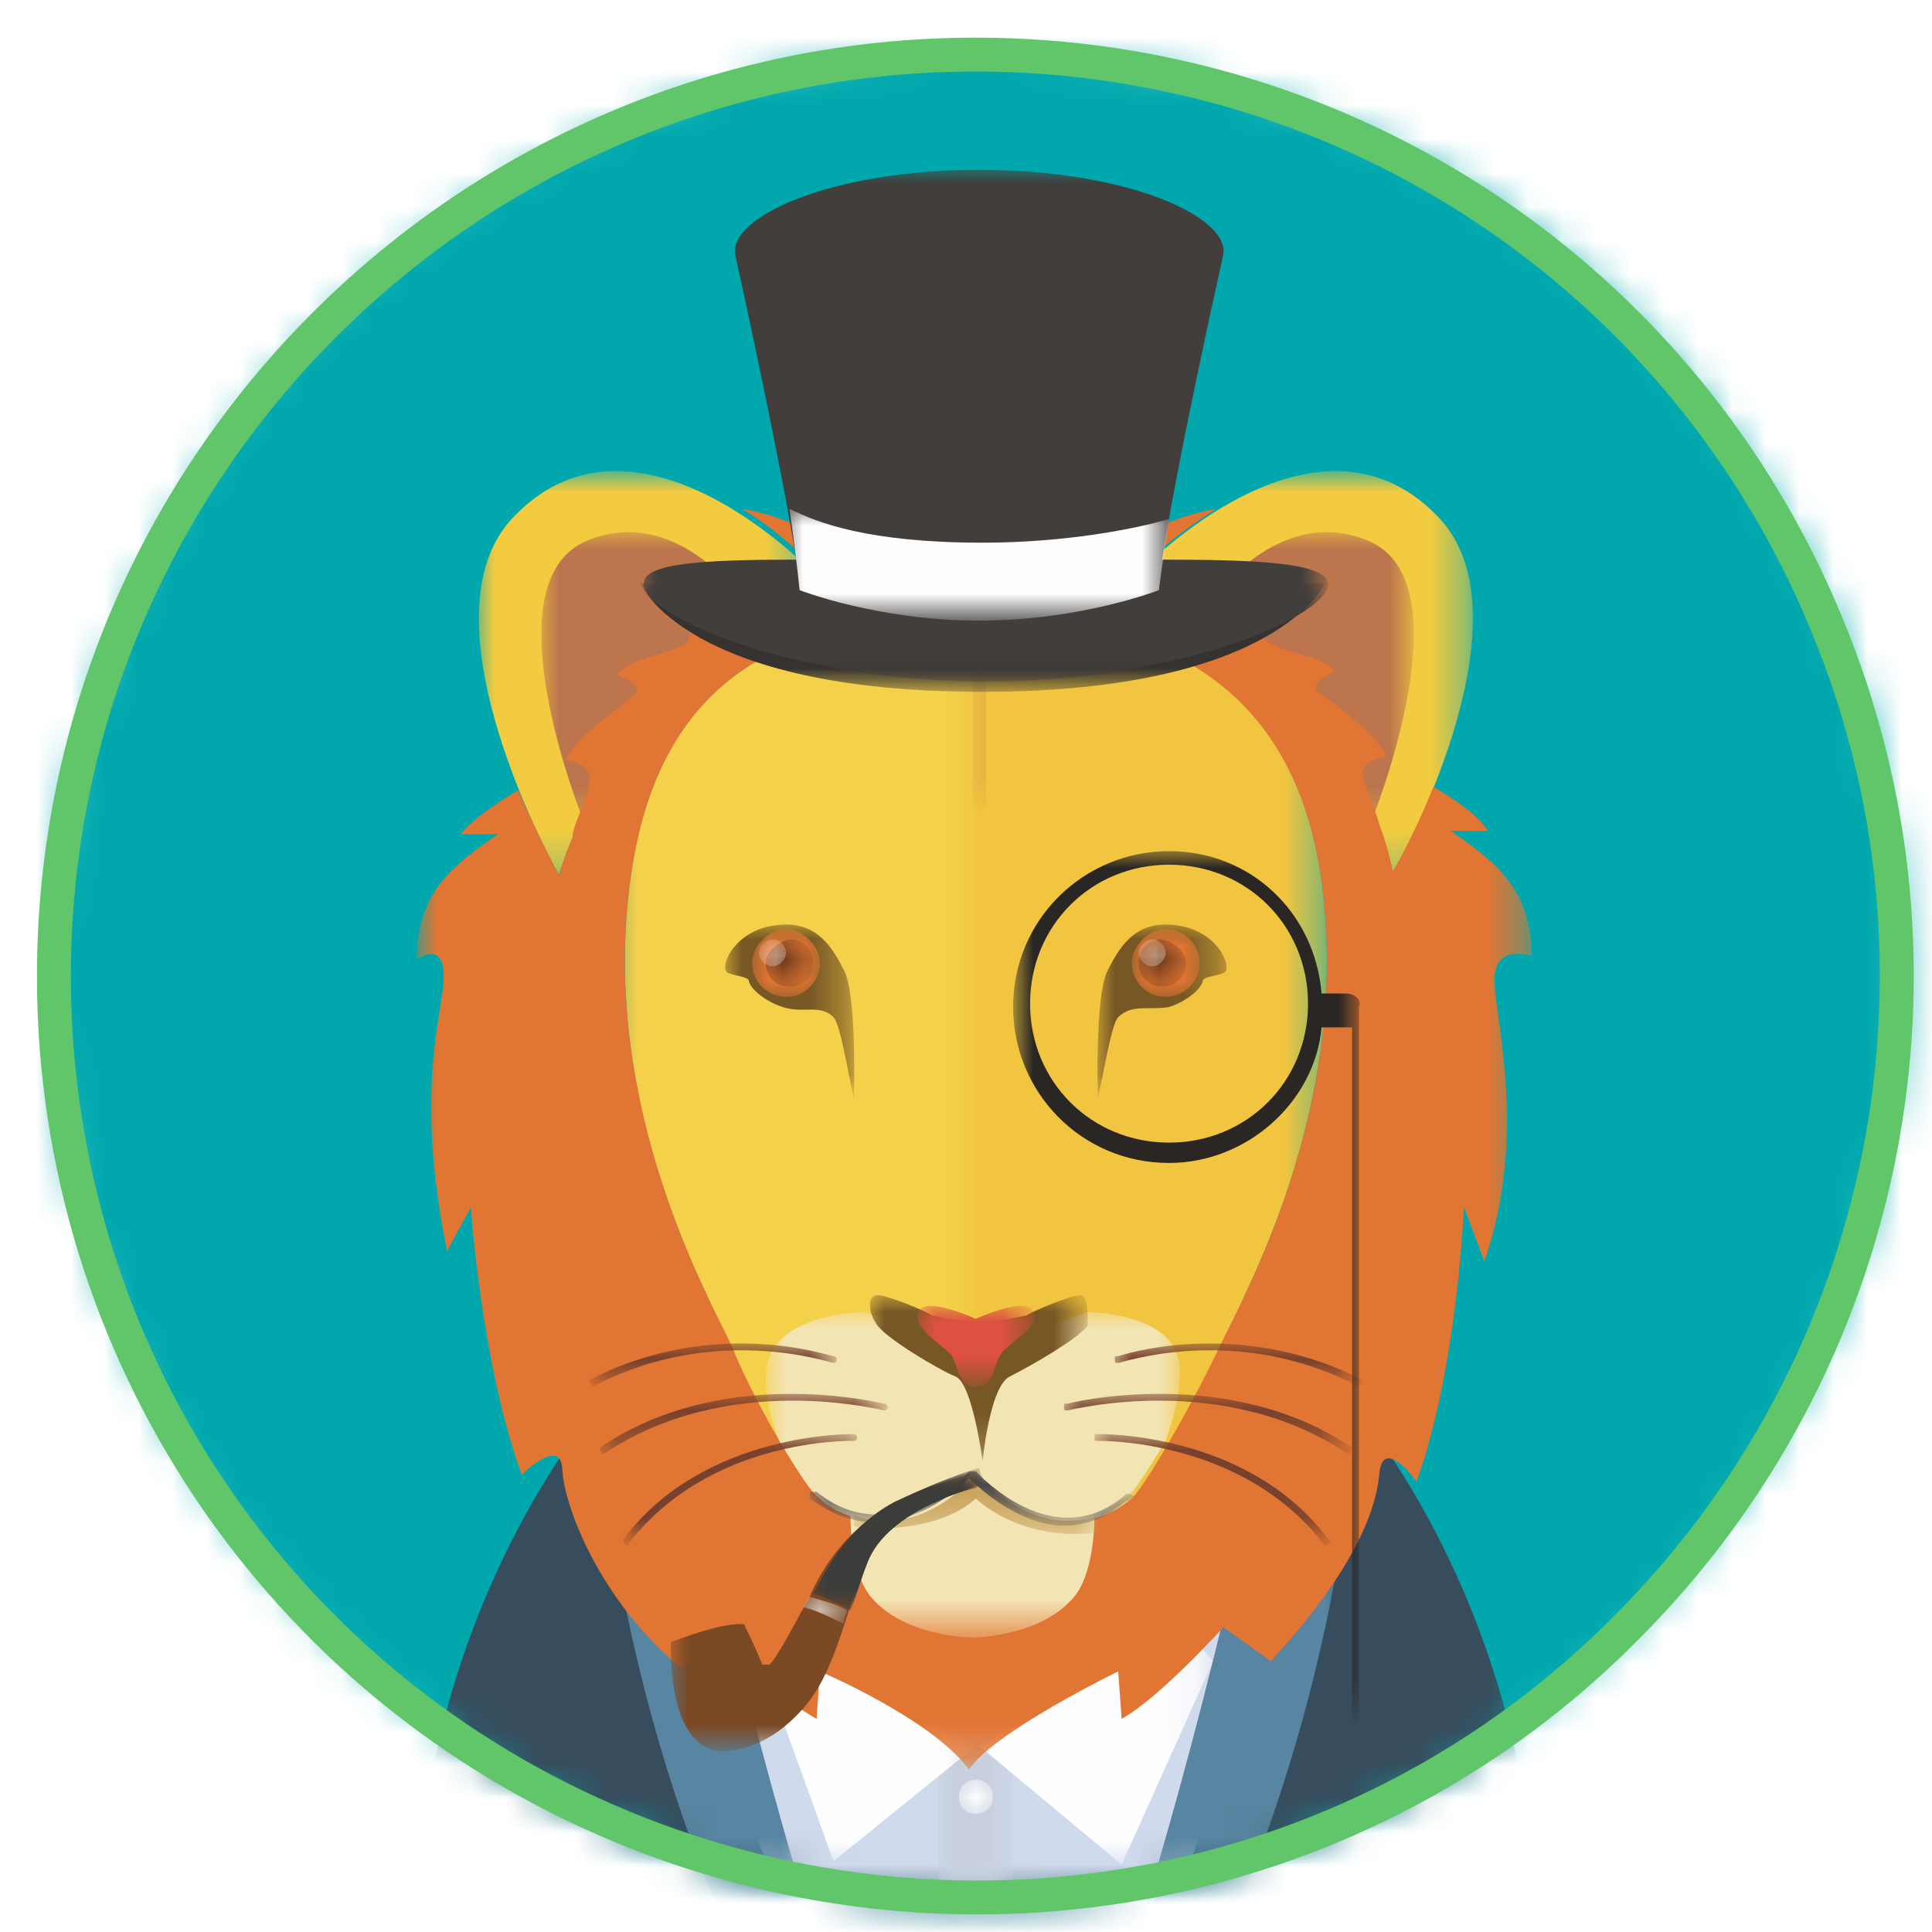
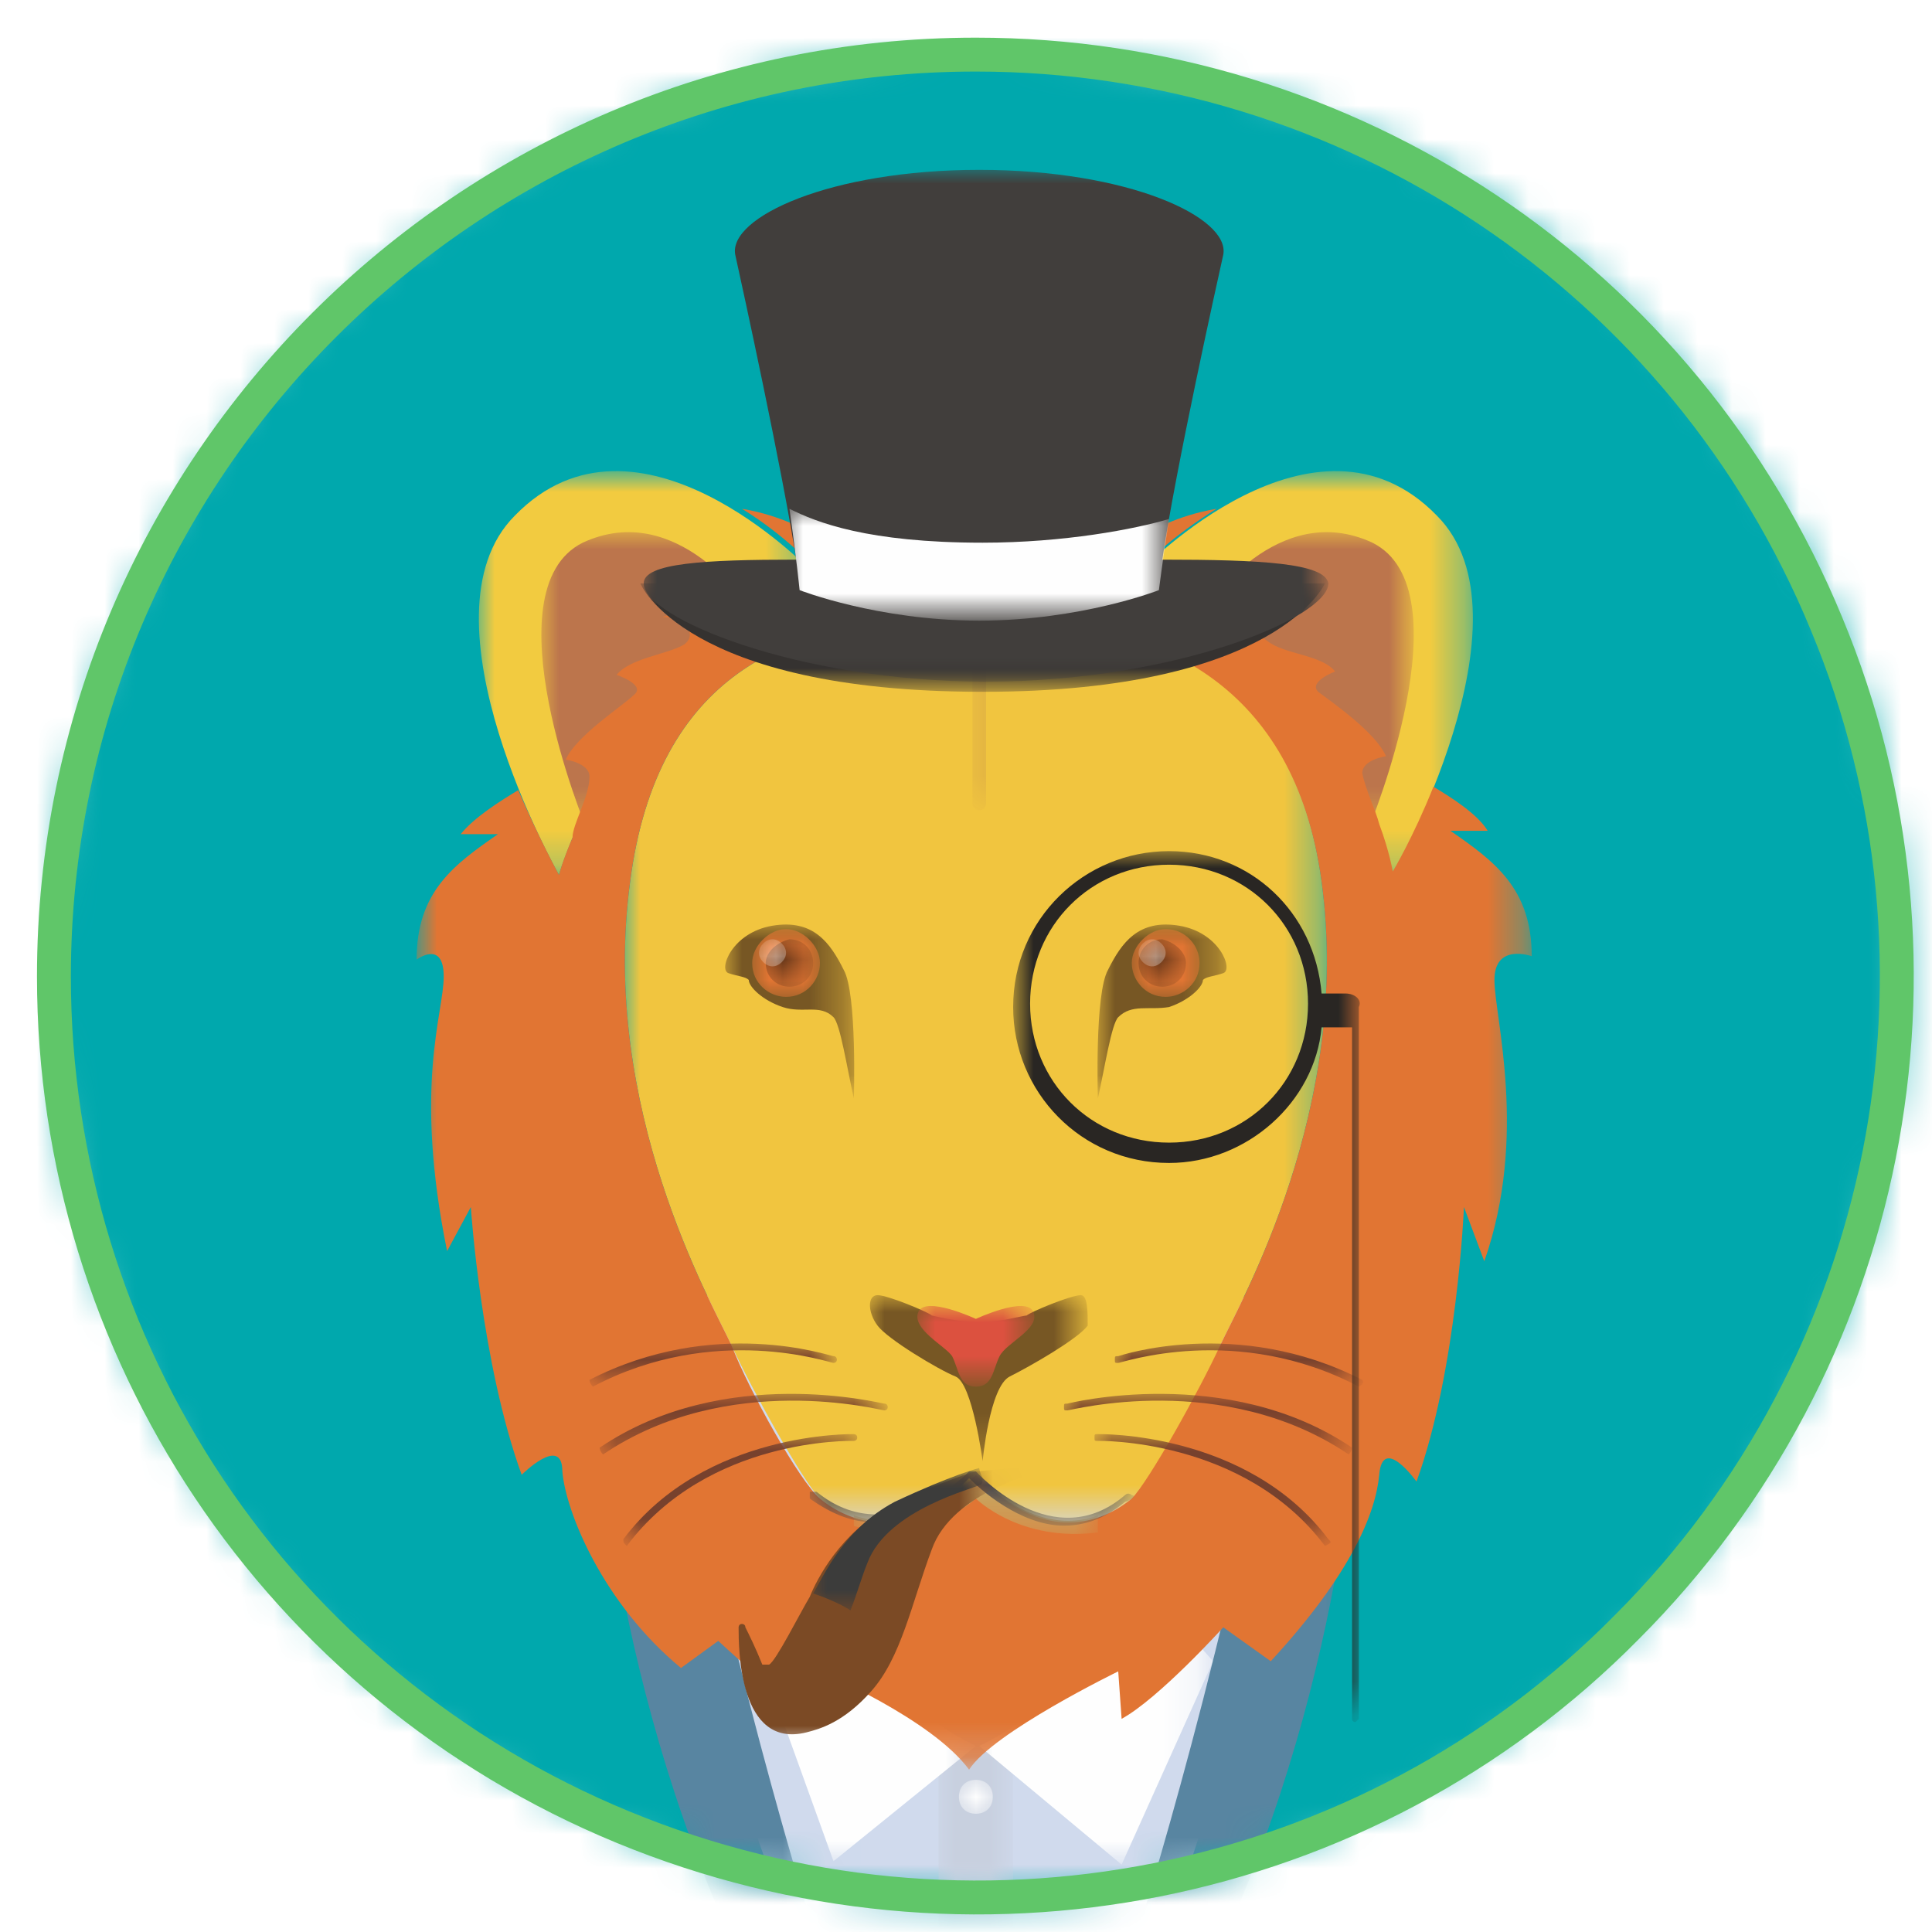
<svg xmlns="http://www.w3.org/2000/svg" version="1.1" id="Layer_1" x="0px" y="0px" viewBox="0 0 57 57" style="enable-background:new 0 0 57 57;" xml:space="preserve">
  <style type="text/css">
	.st0{filter:url(#Adobe_OpacityMaskFilter);}
	.st1{fill-rule:evenodd;clip-rule:evenodd;fill:#FFFFFF;}
	.st2{mask:url(#mask-2_00000098210890966645778870000006246604937265517960_);fill-rule:evenodd;clip-rule:evenodd;fill:#00A8AD;}
	.st3{filter:url(#Adobe_OpacityMaskFilter_00000014592790365239999810000005198683026341500089_);}
	.st4{mask:url(#mask-6_00000151529687026782994890000001438582822280231837_);fill-rule:evenodd;clip-rule:evenodd;fill:#00A8AD;}
	.st5{filter:url(#Adobe_OpacityMaskFilter_00000003105976624922041050000006315406196473174966_);}
	.st6{mask:url(#mask-8_00000171719469051023239050000012450346821195887271_);fill-rule:evenodd;clip-rule:evenodd;fill:#374C5C;}
	.st7{filter:url(#Adobe_OpacityMaskFilter_00000151508719645084433770000007012650860653037738_);}
	.st8{mask:url(#mask-10_00000018930481002619154400000000889710420086763958_);fill-rule:evenodd;clip-rule:evenodd;fill:#D0DAED;}
	.st9{filter:url(#Adobe_OpacityMaskFilter_00000148643657193054891380000010628994636149901969_);}
	.st10{mask:url(#mask-12_00000151521283220918084410000012221298900955893122_);fill-rule:evenodd;clip-rule:evenodd;fill:#C8D0DF;}
	.st11{filter:url(#Adobe_OpacityMaskFilter_00000089532880352128078230000006414750054976444323_);}
	.st12{mask:url(#mask-14_00000145747381468808093730000007773057934556513169_);fill-rule:evenodd;clip-rule:evenodd;fill:#FEFEFE;}
	.st13{filter:url(#Adobe_OpacityMaskFilter_00000118393230472918325520000011253165973277990846_);}
	.st14{mask:url(#mask-16_00000172417265484355606650000014254934010566398633_);fill-rule:evenodd;clip-rule:evenodd;fill:#FEFEFE;}
	.st15{filter:url(#Adobe_OpacityMaskFilter_00000029041557983639570140000013616798960362253495_);}
	.st16{mask:url(#mask-18_00000145777993295700232790000017542079402726826153_);fill-rule:evenodd;clip-rule:evenodd;fill:#5885A1;}
	.st17{filter:url(#Adobe_OpacityMaskFilter_00000101061847364831049880000006591648742340431240_);}
	.st18{mask:url(#mask-20_00000085243640495184544450000006242850060008073389_);fill-rule:evenodd;clip-rule:evenodd;fill:#5885A1;}
	.st19{filter:url(#Adobe_OpacityMaskFilter_00000016076228694358712900000015673718233517801114_);}
	.st20{mask:url(#mask-22_00000044149093897929331080000017555095194953459085_);fill-rule:evenodd;clip-rule:evenodd;fill:#FEFEFE;}
	.st21{filter:url(#Adobe_OpacityMaskFilter_00000035504879037404264500000005259331634826627737_);}
	.st22{mask:url(#mask-24_00000108995668247263691340000009772800820121687688_);fill-rule:evenodd;clip-rule:evenodd;fill:#F2CB40;}
	.st23{filter:url(#Adobe_OpacityMaskFilter_00000148631783534370545470000001601881921171890086_);}
	.st24{mask:url(#mask-26_00000107553013850900207050000006945226492806167945_);fill-rule:evenodd;clip-rule:evenodd;fill:#BC754C;}
	.st25{filter:url(#Adobe_OpacityMaskFilter_00000108272593047424077480000000311836468846958216_);}
	.st26{mask:url(#mask-28_00000160160386365783339270000018312357330251648154_);fill-rule:evenodd;clip-rule:evenodd;fill:#F2CB40;}
	.st27{filter:url(#Adobe_OpacityMaskFilter_00000178927795939114876380000002029373877125919623_);}
	.st28{mask:url(#mask-30_00000101069814554766530070000016827018035112325788_);fill-rule:evenodd;clip-rule:evenodd;fill:#BC754C;}
	.st29{filter:url(#Adobe_OpacityMaskFilter_00000158017810164696399650000013524779553554646411_);}
	.st30{mask:url(#mask-32_00000047772855534968163610000002875577223137650583_);fill-rule:evenodd;clip-rule:evenodd;fill:#F1C53F;}
	.st31{filter:url(#Adobe_OpacityMaskFilter_00000109743192197895118360000017165628669478671284_);}
	.st32{mask:url(#mask-34_00000121260630162493821290000013377329701805048732_);fill-rule:evenodd;clip-rule:evenodd;fill:#F5D04A;}
	.st33{filter:url(#Adobe_OpacityMaskFilter_00000172435225212248492050000007945235193861405601_);}
	.st34{mask:url(#mask-36_00000124162790836673840370000001200434756042331062_);fill-rule:evenodd;clip-rule:evenodd;fill:#E17533;}
	.st35{filter:url(#Adobe_OpacityMaskFilter_00000054235903792310490710000006304855459527548292_);}
	.st36{mask:url(#mask-38_00000121271922116469505030000003770855999763526021_);fill-rule:evenodd;clip-rule:evenodd;fill:#BD884B;}
	.st37{filter:url(#Adobe_OpacityMaskFilter_00000039099889710565517640000006773461252952399015_);}
	.st38{mask:url(#mask-40_00000026144591544427697310000016167382194807111336_);fill-rule:evenodd;clip-rule:evenodd;fill:#F3E4B4;}
	.st39{filter:url(#Adobe_OpacityMaskFilter_00000018917847756813032520000012617901709563522690_);}
	.st40{mask:url(#mask-42_00000016044145404762621030000017532220961664433071_);fill-rule:evenodd;clip-rule:evenodd;fill:#C9A45E;}
	.st41{filter:url(#Adobe_OpacityMaskFilter_00000036236810914818040230000017510963003609133497_);}
	.st42{mask:url(#mask-44_00000053517868388779768130000000546981947956490413_);fill-rule:evenodd;clip-rule:evenodd;fill:#4A484C;}
	.st43{filter:url(#Adobe_OpacityMaskFilter_00000084502237945821484660000001113934149134185882_);}
	.st44{mask:url(#mask-46_00000174604419512449713930000011058157789205497003_);fill-rule:evenodd;clip-rule:evenodd;fill:#77412D;}
	.st45{filter:url(#Adobe_OpacityMaskFilter_00000137130430023627243230000012219953135258388876_);}
	.st46{mask:url(#mask-48_00000019661047587016675360000012911004475150837942_);fill-rule:evenodd;clip-rule:evenodd;fill:#77412D;}
	.st47{filter:url(#Adobe_OpacityMaskFilter_00000140723048373976053510000004686299105773758892_);}
	.st48{mask:url(#mask-50_00000036239490156581474690000003341820812744126082_);fill-rule:evenodd;clip-rule:evenodd;fill:#77412D;}
	.st49{filter:url(#Adobe_OpacityMaskFilter_00000045611718619024403400000005245529031407265673_);}
	.st50{mask:url(#mask-52_00000160191565673225175290000008474355955629506700_);fill-rule:evenodd;clip-rule:evenodd;fill:#77412D;}
	.st51{filter:url(#Adobe_OpacityMaskFilter_00000123426878732659582330000013479273362040814237_);}
	.st52{mask:url(#mask-54_00000003083130505259631090000010776728734335990681_);fill-rule:evenodd;clip-rule:evenodd;fill:#77412D;}
	.st53{filter:url(#Adobe_OpacityMaskFilter_00000119086577234543898870000006359101681583102111_);}
	.st54{mask:url(#mask-56_00000124863936177665414650000017669150073603834504_);fill-rule:evenodd;clip-rule:evenodd;fill:#77412D;}
	.st55{filter:url(#Adobe_OpacityMaskFilter_00000065038798448522600680000014921329832654593432_);}
	.st56{mask:url(#mask-58_00000172420599672355777350000005670843059416936858_);fill-rule:evenodd;clip-rule:evenodd;fill:#775724;}
	.st57{filter:url(#Adobe_OpacityMaskFilter_00000162344213963187618440000010309457416990115483_);}
	.st58{mask:url(#mask-60_00000139974339651376597300000004965076813119390128_);fill-rule:evenodd;clip-rule:evenodd;fill:#DC513F;}
	.st59{filter:url(#Adobe_OpacityMaskFilter_00000021079205688746717230000009157360296366833828_);}
	.st60{mask:url(#mask-62_00000018232067194645471290000016116124860117491128_);fill-rule:evenodd;clip-rule:evenodd;fill:#775724;}
	.st61{filter:url(#Adobe_OpacityMaskFilter_00000003812365756704160140000014806837951245374368_);}
	.st62{mask:url(#mask-64_00000018938024633929596910000013889154763122067102_);fill-rule:evenodd;clip-rule:evenodd;fill:#E17533;}
	.st63{filter:url(#Adobe_OpacityMaskFilter_00000066495385707525804620000017469840416493726644_);}
	.st64{mask:url(#mask-66_00000150790411378082970590000016541458685100475269_);fill-rule:evenodd;clip-rule:evenodd;fill:#69381A;}
	.st65{filter:url(#Adobe_OpacityMaskFilter_00000133524422580147352470000005461089440718152609_);}
	.st66{mask:url(#mask-68_00000137826524275996135950000002589726207670399152_);fill-rule:evenodd;clip-rule:evenodd;fill:#FEFEFE;}
	.st67{filter:url(#Adobe_OpacityMaskFilter_00000142883154315181220880000010367217668195781261_);}
	.st68{mask:url(#mask-70_00000182499920340439834910000008652381545856980901_);fill-rule:evenodd;clip-rule:evenodd;fill:#775724;}
	.st69{filter:url(#Adobe_OpacityMaskFilter_00000116222093845751250270000005698386310851123848_);}
	.st70{mask:url(#mask-72_00000051348402403257176070000015773920705865437595_);fill-rule:evenodd;clip-rule:evenodd;fill:#E17533;}
	.st71{filter:url(#Adobe_OpacityMaskFilter_00000180337241589437391860000008024457181422214821_);}
	.st72{mask:url(#mask-74_00000039094748940112041530000010668557189301043086_);fill-rule:evenodd;clip-rule:evenodd;fill:#69381A;}
	.st73{filter:url(#Adobe_OpacityMaskFilter_00000114775214579058061000000012595131517910222504_);}
	.st74{mask:url(#mask-76_00000132795754698712856000000009370440257636143287_);fill-rule:evenodd;clip-rule:evenodd;fill:#FEFEFE;}
	.st75{filter:url(#Adobe_OpacityMaskFilter_00000077322414557440454780000012701659666545901193_);}
	.st76{mask:url(#mask-78_00000180364040622052993850000006662478233212957573_);fill-rule:evenodd;clip-rule:evenodd;fill:#7B4A25;}
	.st77{filter:url(#Adobe_OpacityMaskFilter_00000164499776138355658700000016337923199126378635_);}
	.st78{mask:url(#mask-80_00000144314264741317678570000013816409043962877114_);fill-rule:evenodd;clip-rule:evenodd;fill:#FEFEFE;}
	.st79{filter:url(#Adobe_OpacityMaskFilter_00000168115880164980406560000015726998452618299549_);}
	.st80{mask:url(#mask-82_00000105405024343375377000000015985393140752406686_);fill-rule:evenodd;clip-rule:evenodd;fill:#3C3C3B;}
	.st81{filter:url(#Adobe_OpacityMaskFilter_00000151545392826230625630000007877897767842330247_);}
	.st82{mask:url(#mask-84_00000150794087725746823450000012154287032888392338_);fill-rule:evenodd;clip-rule:evenodd;fill:#292623;}
	.st83{filter:url(#Adobe_OpacityMaskFilter_00000082343291874870302590000007765173387418402459_);}
	.st84{mask:url(#mask-86_00000104703960791453746660000004096745883139794083_);fill-rule:evenodd;clip-rule:evenodd;fill:#353230;}
	.st85{filter:url(#Adobe_OpacityMaskFilter_00000050638862740636757050000016489974127403895193_);}
	.st86{mask:url(#mask-88_00000042699217185745682900000005849266951300701876_);fill-rule:evenodd;clip-rule:evenodd;fill:#413E3C;}
	.st87{fill:none;stroke:#60C669;}
	.st88{filter:url(#Adobe_OpacityMaskFilter_00000003793150026408876650000012830319613054717326_);}
	.st89{mask:url(#mask-90_00000009571844621049989890000008576745858441861014_);fill-rule:evenodd;clip-rule:evenodd;fill:#FEFEFE;}
</style>
  <g id="Page-1">
    <g id="Dimbabet-Profile-Menu---Account-setting-1.02" transform="translate(-717, -522)">
      <g id="avatars" transform="translate(493, 332)">
        <g id="Group-1351" transform="translate(0, 42)">
          <g id="lion" transform="translate(225.591, 149.611)">
            <g id="Group-3" transform="translate(0, -0)">
              <g id="Clip-2">
						</g>
              <defs>
                <filter id="Adobe_OpacityMaskFilter" filterUnits="userSpaceOnUse" x="0" y="0" width="54.4" height="54.4">
                  <feColorMatrix type="matrix" values="1 0 0 0 0  0 1 0 0 0  0 0 1 0 0  0 0 0 1 0" />
                </filter>
              </defs>
              <mask maskUnits="userSpaceOnUse" x="0" y="0" width="54.4" height="54.4" id="mask-2_00000098210890966645778870000006246604937265517960_">
                <g class="st0">
                  <path id="path-1_00000142876547102686320790000010479775031320163735_" class="st1" d="M27.2,0C12.2,0,0,12.2,0,27.2l0,0          c0,11,6.6,20.9,16.8,25.1l0,0c10.2,4.2,21.9,1.9,29.6-5.9l0,0c7.8-7.8,10.1-19.5,5.9-29.6l0,0C48.1,6.6,38.2,0,27.2,0          L27.2,0C27.2,0,27.2,0,27.2,0" />
                </g>
              </mask>
              <path id="Fill-1" class="st2" d="M27.2,0c11,0,20.9,6.6,25.1,16.8s1.9,21.9-5.9,29.6c-7.8,7.8-19.5,10.1-29.6,5.9        S0,38.2,0,27.2C0,12.2,12.2,0,27.2,0" />
            </g>
            <g id="Group-9" transform="translate(0, -0)">
              <g id="Clip-8">
						</g>
              <defs>
                <filter id="Adobe_OpacityMaskFilter_00000147923694212312652520000004032399460568172702_" filterUnits="userSpaceOnUse" x="-1" y="-1" width="56.9" height="56.9">
                  <feColorMatrix type="matrix" values="1 0 0 0 0  0 1 0 0 0  0 0 1 0 0  0 0 0 1 0" />
                </filter>
              </defs>
              <mask maskUnits="userSpaceOnUse" x="-1" y="-1" width="56.9" height="56.9" id="mask-6_00000151529687026782994890000001438582822280231837_">
                <g style="filter:url(#Adobe_OpacityMaskFilter_00000147923694212312652520000004032399460568172702_);">
                  <path id="path-5_00000036242611211188696110000009816701884917640340_" class="st1" d="M27.2,0C12.2,0,0,12.2,0,27.2l0,0          c0,4,0.9,7.9,2.5,11.4l0,0c2.8,6.1,7.8,11,14.3,13.7l0,0c0,0,0.1,0,0.1,0.1l0,0c3.1,1.3,6.3,1.9,9.5,2l0,0          c7.4,0.2,14.7-2.6,20.1-8l0,0c2.5-2.5,4.4-5.4,5.8-8.5l0,0c2.5-5.9,2.9-12.6,1-18.9l0,0c-0.2-0.8-0.5-1.5-0.8-2.3l0,0          c-1.3-3.2-3.3-6.1-5.6-8.6l0,0c-1.9-2-4.2-3.7-6.6-5l0,0C36.2,1.2,31.8,0,27.2,0L27.2,0C27.2,0,27.2,0,27.2,0L27.2,0z" />
                </g>
              </mask>
              <polygon id="Fill-7" class="st4" points="-1,55.9 55.9,55.9 55.9,-1 -1,-1       " />
            </g>
            <g id="Group-136" transform="translate(0, -0)">
              <g id="Group-12">
                <g id="Clip-11">
							</g>
                <defs>
                  <filter id="Adobe_OpacityMaskFilter_00000056414338112370356210000002307362178968178868_" filterUnits="userSpaceOnUse" x="10.8" y="33.9" width="32.8" height="21.5">
                    <feColorMatrix type="matrix" values="1 0 0 0 0  0 1 0 0 0  0 0 1 0 0  0 0 0 1 0" />
                  </filter>
                </defs>
                <mask maskUnits="userSpaceOnUse" x="10.8" y="33.9" width="32.8" height="21.5" id="mask-8_00000171719469051023239050000012450346821195887271_">
                  <g style="filter:url(#Adobe_OpacityMaskFilter_00000056414338112370356210000002307362178968178868_);">
-                     <path id="path-7_00000003783581803097394990000017555353775409395842_" class="st1" d="M27.2,0C12.2,0,0,12.2,0,27.2l0,0           c0,11,6.6,20.9,16.8,25.1l0,0c10.2,4.2,21.9,1.9,29.6-5.9l0,0c7.8-7.8,10.1-19.5,5.9-29.6l0,0C48.1,6.6,38.2,0,27.2,0           L27.2,0C27.2,0,27.2,0,27.2,0" />
-                   </g>
+                     </g>
                </mask>
                <path id="Fill-10" class="st6" d="M27.2,33.9c-10.4,0-16.4,12.5-16.4,20.4c0,0,4.2,1.1,16.4,1.1s16.4-1.1,16.4-1.1         C43.6,46.4,37.6,33.9,27.2,33.9" />
              </g>
              <g id="Group-15">
                <g id="Clip-14">
							</g>
                <defs>
                  <filter id="Adobe_OpacityMaskFilter_00000027596381547829467230000002816647619603572111_" filterUnits="userSpaceOnUse" x="16.3" y="33.9" width="21.8" height="21.5">
                    <feColorMatrix type="matrix" values="1 0 0 0 0  0 1 0 0 0  0 0 1 0 0  0 0 0 1 0" />
                  </filter>
                </defs>
                <mask maskUnits="userSpaceOnUse" x="16.3" y="33.9" width="21.8" height="21.5" id="mask-10_00000018930481002619154400000000889710420086763958_">
                  <g style="filter:url(#Adobe_OpacityMaskFilter_00000027596381547829467230000002816647619603572111_);">
                    <path id="path-9_00000101078134061869228450000008450641651561971358_" class="st1" d="M27.2,0C12.2,0,0,12.2,0,27.2l0,0           c0,11,6.6,20.9,16.8,25.1l0,0c10.2,4.2,21.9,1.9,29.6-5.9l0,0c7.8-7.8,10.1-19.5,5.9-29.6l0,0C48.1,6.6,38.2,0,27.2,0           L27.2,0C27.2,0,27.2,0,27.2,0" />
                  </g>
                </mask>
                <path id="Fill-13" class="st8" d="M38,39.5l-5.1,15.8c-1.7,0.1-3.6,0.1-5.7,0.1c-2,0-3.9,0-5.5-0.1l-5.5-15.7         c2.7-3.3,6.4-5.7,10.9-5.7C31.7,33.9,35.3,36.2,38,39.5" />
              </g>
              <g id="Group-18">
                <g id="Clip-17">
							</g>
                <defs>
                  <filter id="Adobe_OpacityMaskFilter_00000121970295960062352980000008183602520606557583_" filterUnits="userSpaceOnUse" x="26.1" y="49.8" width="2.1" height="5.5">
                    <feColorMatrix type="matrix" values="1 0 0 0 0  0 1 0 0 0  0 0 1 0 0  0 0 0 1 0" />
                  </filter>
                </defs>
                <mask maskUnits="userSpaceOnUse" x="26.1" y="49.8" width="2.1" height="5.5" id="mask-12_00000151521283220918084410000012221298900955893122_">
                  <g style="filter:url(#Adobe_OpacityMaskFilter_00000121970295960062352980000008183602520606557583_);">
                    <path id="path-11_00000098188651451927613290000014166633665701785268_" class="st1" d="M27.2,0C12.2,0,0,12.2,0,27.2l0,0           c0,11,6.6,20.9,16.8,25.1l0,0c10.2,4.2,21.9,1.9,29.6-5.9l0,0c7.8-7.8,10.1-19.5,5.9-29.6l0,0C48.1,6.6,38.2,0,27.2,0           L27.2,0C27.2,0,27.2,0,27.2,0L27.2,0z" />
                  </g>
                </mask>
                <path id="Fill-16" class="st10" d="M28.3,49.8v5.5c-0.4,0-0.7,0-1.1,0c-0.4,0-0.7,0-1.1,0v-5.5H28.3z" />
              </g>
              <g id="Group-21">
                <g id="Clip-20">
							</g>
                <defs>
                  <filter id="Adobe_OpacityMaskFilter_00000151514433670841348710000002195677729062215815_" filterUnits="userSpaceOnUse" x="20.8" y="45.2" width="6.5" height="8.1">
                    <feColorMatrix type="matrix" values="1 0 0 0 0  0 1 0 0 0  0 0 1 0 0  0 0 0 1 0" />
                  </filter>
                </defs>
                <mask maskUnits="userSpaceOnUse" x="20.8" y="45.2" width="6.5" height="8.1" id="mask-14_00000145747381468808093730000007773057934556513169_">
                  <g style="filter:url(#Adobe_OpacityMaskFilter_00000151514433670841348710000002195677729062215815_);">
                    <path id="path-13_00000097501283460835638440000008367867609539747725_" class="st1" d="M27.2,0C12.2,0,0,12.2,0,27.2l0,0           c0,11,6.6,20.9,16.8,25.1l0,0c10.2,4.2,21.9,1.9,29.6-5.9l0,0c7.8-7.8,10.1-19.5,5.9-29.6l0,0C48.1,6.6,38.2,0,27.2,0           L27.2,0C27.2,0,27.2,0,27.2,0" />
                  </g>
                </mask>
                <path id="Fill-19" class="st12" d="M22.4,45.2c0,0,1.7,3.2,4.8,4.7L23,53.3l-2.2-6.1C20.8,47.2,21.4,46,22.4,45.2" />
              </g>
              <g id="Group-24">
                <g id="Clip-23">
							</g>
                <defs>
                  <filter id="Adobe_OpacityMaskFilter_00000139978646915695535640000003815321354989535400_" filterUnits="userSpaceOnUse" x="27.2" y="45.2" width="6.9" height="8.1">
                    <feColorMatrix type="matrix" values="1 0 0 0 0  0 1 0 0 0  0 0 1 0 0  0 0 0 1 0" />
                  </filter>
                </defs>
                <mask maskUnits="userSpaceOnUse" x="27.2" y="45.2" width="6.9" height="8.1" id="mask-16_00000172417265484355606650000014254934010566398633_">
                  <g style="filter:url(#Adobe_OpacityMaskFilter_00000139978646915695535640000003815321354989535400_);">
                    <path id="path-15_00000055689970484474609980000015922709782205572229_" class="st1" d="M27.2,0C12.2,0,0,12.2,0,27.2l0,0           c0,11,6.6,20.9,16.8,25.1l0,0c10.2,4.2,21.9,1.9,29.6-5.9l0,0c7.8-7.8,10.1-19.5,5.9-29.6l0,0C48.1,6.6,38.2,0,27.2,0           L27.2,0C27.2,0,27.2,0,27.2,0" />
                  </g>
                </mask>
                <path id="Fill-22" class="st14" d="M32.1,45.2c0,0-1.7,3.2-4.8,4.7l4.2,3.5l2.7-6C34.1,47.3,33,46,32.1,45.2" />
              </g>
              <g id="Group-27">
                <g id="Clip-26">
							</g>
                <defs>
                  <filter id="Adobe_OpacityMaskFilter_00000011748550665648686690000016672261976428430778_" filterUnits="userSpaceOnUse" x="32" y="37.1" width="6.4" height="18.2">
                    <feColorMatrix type="matrix" values="1 0 0 0 0  0 1 0 0 0  0 0 1 0 0  0 0 0 1 0" />
                  </filter>
                </defs>
                <mask maskUnits="userSpaceOnUse" x="32" y="37.1" width="6.4" height="18.2" id="mask-18_00000145777993295700232790000017542079402726826153_">
                  <g style="filter:url(#Adobe_OpacityMaskFilter_00000011748550665648686690000016672261976428430778_);">
                    <path id="path-17_00000030458842521233007590000005436336427183757715_" class="st1" d="M27.2,0C12.2,0,0,12.2,0,27.2l0,0           c0,11,6.6,20.9,16.8,25.1l0,0c10.2,4.2,21.9,1.9,29.6-5.9l0,0c7.8-7.8,10.1-19.5,5.9-29.6l0,0C48.1,6.6,38.2,0,27.2,0           L27.2,0C27.2,0,27.2,0,27.2,0L27.2,0z" />
                  </g>
                </mask>
                <path id="Fill-25" class="st16" d="M32,55.3c0,0,2.7-8.5,4.4-18.2l2.1,1.8c0,0-0.1,7.8-3.8,16.3L32,55.3z" />
              </g>
              <g id="Group-30">
                <g id="Clip-29">
							</g>
                <defs>
                  <filter id="Adobe_OpacityMaskFilter_00000080185819576529977120000011100360957970491527_" filterUnits="userSpaceOnUse" x="16" y="37.1" width="6.4" height="18.2">
                    <feColorMatrix type="matrix" values="1 0 0 0 0  0 1 0 0 0  0 0 1 0 0  0 0 0 1 0" />
                  </filter>
                </defs>
                <mask maskUnits="userSpaceOnUse" x="16" y="37.1" width="6.4" height="18.2" id="mask-20_00000085243640495184544450000006242850060008073389_">
                  <g style="filter:url(#Adobe_OpacityMaskFilter_00000080185819576529977120000011100360957970491527_);">
                    <path id="path-19_00000088855524815557784860000018111414666457393835_" class="st1" d="M27.2,0C12.2,0,0,12.2,0,27.2l0,0           c0,11,6.6,20.9,16.8,25.1l0,0c10.2,4.2,21.9,1.9,29.6-5.9l0,0c7.8-7.8,10.1-19.5,5.9-29.6l0,0C48.1,6.6,38.2,0,27.2,0           L27.2,0C27.2,0,27.2,0,27.2,0L27.2,0z" />
                  </g>
                </mask>
                <path id="Fill-28" class="st18" d="M22.4,55.3c0,0-2.7-8.5-4.4-18.2L16,38.9c0,0,0.1,7.8,3.8,16.3L22.4,55.3z" />
              </g>
              <g id="Group-33">
                <g id="Clip-32">
							</g>
                <defs>
                  <filter id="Adobe_OpacityMaskFilter_00000147908431791403145890000016780293023565618091_" filterUnits="userSpaceOnUse" x="26.7" y="50.9" width="1" height="1">
                    <feColorMatrix type="matrix" values="1 0 0 0 0  0 1 0 0 0  0 0 1 0 0  0 0 0 1 0" />
                  </filter>
                </defs>
                <mask maskUnits="userSpaceOnUse" x="26.7" y="50.9" width="1" height="1" id="mask-22_00000044149093897929331080000017555095194953459085_">
                  <g style="filter:url(#Adobe_OpacityMaskFilter_00000147908431791403145890000016780293023565618091_);">
                    <path id="path-21_00000060012279989704656600000015831378002528274863_" class="st1" d="M27.2,0C12.2,0,0,12.2,0,27.2l0,0           c0,11,6.6,20.9,16.8,25.1l0,0c10.2,4.2,21.9,1.9,29.6-5.9l0,0c7.8-7.8,10.1-19.5,5.9-29.6l0,0C48.1,6.6,38.2,0,27.2,0           L27.2,0C27.2,0,27.2,0,27.2,0" />
                  </g>
                </mask>
                <path id="Fill-31" class="st20" d="M27.7,51.4c0,0.3-0.2,0.5-0.5,0.5c-0.3,0-0.5-0.2-0.5-0.5c0-0.3,0.2-0.5,0.5-0.5         C27.5,50.9,27.7,51.1,27.7,51.4" />
              </g>
              <g id="Group-36">
                <g id="Clip-35">
							</g>
                <defs>
                  <filter id="Adobe_OpacityMaskFilter_00000007418043618794021710000010074870847930530200_" filterUnits="userSpaceOnUse" x="12.5" y="12.4" width="9.8" height="11.9">
                    <feColorMatrix type="matrix" values="1 0 0 0 0  0 1 0 0 0  0 0 1 0 0  0 0 0 1 0" />
                  </filter>
                </defs>
                <mask maskUnits="userSpaceOnUse" x="12.5" y="12.4" width="9.8" height="11.9" id="mask-24_00000108995668247263691340000009772800820121687688_">
                  <g style="filter:url(#Adobe_OpacityMaskFilter_00000007418043618794021710000010074870847930530200_);">
                    <path id="path-23_00000094617516473055614730000007169715435173048997_" class="st1" d="M27.2,0C12.2,0,0,12.2,0,27.2l0,0           c0,11,6.6,20.9,16.8,25.1l0,0c10.2,4.2,21.9,1.9,29.6-5.9l0,0c7.8-7.8,10.1-19.5,5.9-29.6l0,0C48.1,6.6,38.2,0,27.2,0           L27.2,0C27.2,0,27.2,0,27.2,0" />
                  </g>
                </mask>
                <path id="Fill-34" class="st22" d="M22.3,15.2c0,0-5.1-5.3-8.7-1.6c-3,3,1.3,10.6,1.3,10.6s0.8-2.8,3-5.3         C19.1,17.4,22.2,16.3,22.3,15.2" />
              </g>
              <g id="Group-39">
                <g id="Clip-38">
							</g>
                <defs>
                  <filter id="Adobe_OpacityMaskFilter_00000124863776701300038120000016998028941471853468_" filterUnits="userSpaceOnUse" x="14.4" y="14.1" width="6.2" height="8.8">
                    <feColorMatrix type="matrix" values="1 0 0 0 0  0 1 0 0 0  0 0 1 0 0  0 0 0 1 0" />
                  </filter>
                </defs>
                <mask maskUnits="userSpaceOnUse" x="14.4" y="14.1" width="6.2" height="8.8" id="mask-26_00000107553013850900207050000006945226492806167945_">
                  <g style="filter:url(#Adobe_OpacityMaskFilter_00000124863776701300038120000016998028941471853468_);">
                    <path id="path-25_00000101074546249395714560000008896804112975988390_" class="st1" d="M27.2,0C12.2,0,0,12.2,0,27.2l0,0           c0,11,6.6,20.9,16.8,25.1l0,0c10.2,4.2,21.9,1.9,29.6-5.9l0,0c7.8-7.8,10.1-19.5,5.9-29.6l0,0C48.1,6.6,38.2,0,27.2,0           L27.2,0C27.2,0,27.2,0,27.2,0" />
                  </g>
                </mask>
                <path id="Fill-37" class="st24" d="M20.5,16.3c0,0-2.1-3.2-4.9-1.9c-2.8,1.4,0.1,8.4,0.1,8.4s0.5-1.2,1.4-2.2         C18.7,19,21,16.9,20.5,16.3" />
              </g>
              <g id="Group-42">
                <g id="Clip-41">
							</g>
                <defs>
                  <filter id="Adobe_OpacityMaskFilter_00000140722891105723280980000016906949065495532988_" filterUnits="userSpaceOnUse" x="32.1" y="12.4" width="9.8" height="11.9">
                    <feColorMatrix type="matrix" values="1 0 0 0 0  0 1 0 0 0  0 0 1 0 0  0 0 0 1 0" />
                  </filter>
                </defs>
                <mask maskUnits="userSpaceOnUse" x="32.1" y="12.4" width="9.8" height="11.9" id="mask-28_00000160160386365783339270000018312357330251648154_">
                  <g style="filter:url(#Adobe_OpacityMaskFilter_00000140722891105723280980000016906949065495532988_);">
                    <path id="path-27_00000024702389502792509230000004230481385007950243_" class="st1" d="M27.2,0C12.2,0,0,12.2,0,27.2l0,0           c0,11,6.6,20.9,16.8,25.1l0,0c10.2,4.2,21.9,1.9,29.6-5.9l0,0c7.8-7.8,10.1-19.5,5.9-29.6l0,0C48.1,6.6,38.2,0,27.2,0           L27.2,0C27.2,0,27.2,0,27.2,0" />
                  </g>
                </mask>
                <path id="Fill-40" class="st26" d="M32.1,15.2c0,0,5.1-5.3,8.7-1.6c3,3-1.3,10.6-1.3,10.6s-0.9-3.6-3-5.9         C35.1,16.7,32.3,16.4,32.1,15.2" />
              </g>
              <g id="Group-45">
                <g id="Clip-44">
							</g>
                <defs>
                  <filter id="Adobe_OpacityMaskFilter_00000113328811041283726160000004182100836879637924_" filterUnits="userSpaceOnUse" x="33.9" y="14.1" width="6.2" height="8.8">
                    <feColorMatrix type="matrix" values="1 0 0 0 0  0 1 0 0 0  0 0 1 0 0  0 0 0 1 0" />
                  </filter>
                </defs>
                <mask maskUnits="userSpaceOnUse" x="33.9" y="14.1" width="6.2" height="8.8" id="mask-30_00000101069814554766530070000016827018035112325788_">
                  <g style="filter:url(#Adobe_OpacityMaskFilter_00000113328811041283726160000004182100836879637924_);">
                    <path id="path-29_00000016043719965297192460000003154657786339691195_" class="st1" d="M27.2,0C12.2,0,0,12.2,0,27.2l0,0           c0,11,6.6,20.9,16.8,25.1l0,0c10.2,4.2,21.9,1.9,29.6-5.9l0,0c7.8-7.8,10.1-19.5,5.9-29.6l0,0C48.1,6.6,38.2,0,27.2,0           L27.2,0C27.2,0,27.2,0,27.2,0" />
                  </g>
                </mask>
                <path id="Fill-43" class="st28" d="M34,16.3c0,0,2.1-3.2,4.9-1.9c2.8,1.4-0.1,8.4-0.1,8.4s-0.5-1.2-1.4-2.2         C35.8,19,33.4,16.9,34,16.3" />
              </g>
              <g id="Group-48">
                <g id="Clip-47">
							</g>
                <defs>
                  <filter id="Adobe_OpacityMaskFilter_00000039097901764616343290000006356419978668785055_" filterUnits="userSpaceOnUse" x="16.8" y="16.7" width="20.8" height="26.6">
                    <feColorMatrix type="matrix" values="1 0 0 0 0  0 1 0 0 0  0 0 1 0 0  0 0 0 1 0" />
                  </filter>
                </defs>
                <mask maskUnits="userSpaceOnUse" x="16.8" y="16.7" width="20.8" height="26.6" id="mask-32_00000047772855534968163610000002875577223137650583_">
                  <g style="filter:url(#Adobe_OpacityMaskFilter_00000039097901764616343290000006356419978668785055_);">
                    <path id="path-31_00000050643946456801665840000013539112518980756099_" class="st1" d="M27.2,0C12.2,0,0,12.2,0,27.2l0,0           c0,11,6.6,20.9,16.8,25.1l0,0c10.2,4.2,21.9,1.9,29.6-5.9l0,0c7.8-7.8,10.1-19.5,5.9-29.6l0,0C48.1,6.6,38.2,0,27.2,0           L27.2,0C27.2,0,27.2,0,27.2,0" />
                  </g>
                </mask>
                <path id="Fill-46" class="st30" d="M37.4,24.4c-0.8-6-4.9-7.6-8.6-7.7c-0.5,0-1.2,1.3-1.6,1.3c-0.3,0-1.3-1.3-1.6-1.3         c-3.8,0.1-7.8,1.5-8.6,7.7c-0.9,6.7,2.4,12.4,3,13.7c0.6,1.3,2.1,4,2.6,4.5c0.6,0.5,2.4,1.6,4.6-0.7c2.2,2.3,4,1.2,4.6,0.7         c0.6-0.5,2.1-3.2,2.6-4.5C35,36.8,38.3,31.1,37.4,24.4" />
              </g>
              <g id="Group-51">
                <g id="Clip-50">
							</g>
                <defs>
                  <filter id="Adobe_OpacityMaskFilter_00000142149486780935975620000009644614791278596271_" filterUnits="userSpaceOnUse" x="16.8" y="16.7" width="10.4" height="26.6">
                    <feColorMatrix type="matrix" values="1 0 0 0 0  0 1 0 0 0  0 0 1 0 0  0 0 0 1 0" />
                  </filter>
                </defs>
                <mask maskUnits="userSpaceOnUse" x="16.8" y="16.7" width="10.4" height="26.6" id="mask-34_00000121260630162493821290000013377329701805048732_">
                  <g style="filter:url(#Adobe_OpacityMaskFilter_00000142149486780935975620000009644614791278596271_);">
-                     <path id="path-33_00000013875258407467532630000014044241352960979076_" class="st1" d="M27.2,0C12.2,0,0,12.2,0,27.2l0,0           c0,11,6.6,20.9,16.8,25.1l0,0c10.2,4.2,21.9,1.9,29.6-5.9l0,0c7.8-7.8,10.1-19.5,5.9-29.6l0,0C48.1,6.6,38.2,0,27.2,0           L27.2,0C27.2,0,27.2,0,27.2,0" />
-                   </g>
+                     </g>
                </mask>
                <path id="Fill-49" class="st32" d="M27.2,18v23.9c-2.2,2.3-4,1.2-4.6,0.7c-0.6-0.5-2.1-3.2-2.6-4.5c-0.6-1.3-3.9-7-3-13.7         c0.8-6.2,4.8-7.6,8.6-7.7C25.9,16.7,26.9,18,27.2,18" />
              </g>
              <g id="Group-54">
                <g id="Clip-53">
							</g>
                <defs>
                  <filter id="Adobe_OpacityMaskFilter_00000170959161132869609460000004864492816040863893_" filterUnits="userSpaceOnUse" x="10.8" y="11.7" width="32.8" height="38.9">
                    <feColorMatrix type="matrix" values="1 0 0 0 0  0 1 0 0 0  0 0 1 0 0  0 0 0 1 0" />
                  </filter>
                </defs>
                <mask maskUnits="userSpaceOnUse" x="10.8" y="11.7" width="32.8" height="38.9" id="mask-36_00000124162790836673840370000001200434756042331062_">
                  <g style="filter:url(#Adobe_OpacityMaskFilter_00000170959161132869609460000004864492816040863893_);">
                    <path id="path-35_00000015350818964033883900000003993912019710106044_" class="st1" d="M27.2,0C12.2,0,0,12.2,0,27.2l0,0           c0,11,6.6,20.9,16.8,25.1l0,0c10.2,4.2,21.9,1.9,29.6-5.9l0,0c7.8-7.8,10.1-19.5,5.9-29.6l0,0C48.1,6.6,38.2,0,27.2,0           L27.2,0C27.2,0,27.2,0,27.2,0" />
                  </g>
                </mask>
                <path id="Fill-52" class="st34" d="M34.4,38.1c-0.6,1.3-2.1,4-2.6,4.5c-0.6,0.5-2.4,1.6-4.6-0.7c-2.2,2.3-4,1.2-4.6,0.7         c-0.6-0.5-2.1-3.2-2.6-4.5c-0.6-1.3-3.9-7-3-13.7c0.8-6.2,4.8-7.6,8.6-7.7c0.3,0,1.3,1.3,1.6,1.3c0.4,0,1.1-1.3,1.6-1.3         c3.7,0.2,7.8,1.8,8.6,7.7C38.3,31.1,35,36.8,34.4,38.1 M43.6,26.6c0-2-1.1-2.8-2.4-3.7c0.5,0,1.1,0,1.1,0         c-0.3-0.5-1.1-1-1.6-1.3c-0.6,1.5-1.2,2.5-1.2,2.5s-0.1-0.6-0.4-1.4c-0.1-0.4-0.4-1-0.5-1.5c0-0.4,0.7-0.5,0.7-0.5         c-0.3-0.7-1.6-1.6-2-1.9c-0.3-0.3,0.5-0.6,0.5-0.6c-0.4-0.5-1.5-0.5-2-0.9c-0.5-0.3,0.3-0.8,0.5-0.8c0.7,0-1.9-0.2-3.1-0.3         c-0.6-0.3-1.1-0.6-1.1-1.1c0,0,0.9-0.9,2.2-1.7c-1.2,0.2-2,0.7-2,0.7l0.2-0.9c-1,0-1.8,0-2,0.1c-0.7,0.3-0.2-0.3-0.5-0.9         c-0.4,0.2-1.1-0.1-1.6-0.3c-0.7-0.3-1.1-0.6-1.1-0.6s-0.5,0.6-1.2,0.9c-0.5,0.2-1.1,0.2-1.5,0c-0.4,0.5,0.2,1.2-0.5,0.9         c-0.2-0.1-1-0.1-2-0.1l0.2,0.9c0,0-0.8-0.5-2-0.7c1.3,0.8,2.1,1.7,2.1,1.7c0,0.3-0.4,0.7-0.9,1.1c-1.1,0.1-4.2,0.4-3.4,0.4         c0.2,0,1,0.4,0.5,0.8c-0.5,0.3-1.6,0.4-2,0.9c0,0,0.9,0.3,0.5,0.6c-0.3,0.3-1.7,1.2-2,1.9c0,0,0.7,0.1,0.7,0.5         c0,0.6-0.5,1.4-0.5,1.8c0,0,0,0,0,0c-0.3,0.7-0.4,1.1-0.4,1.1s-0.6-1.1-1.2-2.5C13.2,22,12.4,22.5,12,23c0,0,0.6,0,1.1,0         c-1.3,0.9-2.4,1.7-2.4,3.7c0,0,0.8-0.6,0.8,0.5s-0.9,3.2,0.1,8.1l0.7-1.3c0,0,0.3,4.6,1.5,7.9c0,0,1.2-1.2,1.2-0.1         c0.1,1.2,1.2,3.9,3.5,5.8l1.1-0.8c0,0,1.8,1.7,2.9,2.3l0.1-1.4c0,0,3.3,1.4,4.4,2.9c0.7-1.1,4.4-2.9,4.4-2.9l0.1,1.4         c1.1-0.6,3-2.7,3-2.7l1.4,1c2.4-2.6,3.1-4.4,3.2-5.5c0.1-1.2,1.1,0.2,1.1,0.2c1.2-3.3,1.4-8.1,1.4-8.1l0.6,1.6         c1.3-3.7,0.3-7.2,0.3-8.3S43.6,26.6,43.6,26.6" />
              </g>
              <g id="Group-57">
                <g id="Clip-56">
							</g>
                <defs>
                  <filter id="Adobe_OpacityMaskFilter_00000092428880751788714590000014060512791971908999_" filterUnits="userSpaceOnUse" x="27" y="17.8" width="0.5" height="4.5">
                    <feColorMatrix type="matrix" values="1 0 0 0 0  0 1 0 0 0  0 0 1 0 0  0 0 0 1 0" />
                  </filter>
                </defs>
                <mask maskUnits="userSpaceOnUse" x="27" y="17.8" width="0.5" height="4.5" id="mask-38_00000121271922116469505030000003770855999763526021_">
                  <g style="filter:url(#Adobe_OpacityMaskFilter_00000092428880751788714590000014060512791971908999_);">
                    <path id="path-37_00000054261124046451320480000013961836572121037705_" class="st1" d="M27.2,0C12.2,0,0,12.2,0,27.2l0,0           c0,11,6.6,20.9,16.8,25.1l0,0c10.2,4.2,21.9,1.9,29.6-5.9l0,0c7.8-7.8,10.1-19.5,5.9-29.6l0,0C48.1,6.6,38.2,0,27.2,0           L27.2,0C27.2,0,27.2,0,27.2,0" />
                  </g>
                </mask>
                <path id="Fill-55" class="st36" d="M27.5,17.9v4.2c0,0.1-0.1,0.2-0.2,0.2c-0.1,0-0.2-0.1-0.2-0.2v-4.2         c0.1,0.1,0.2,0.1,0.2,0.1C27.3,18,27.4,17.9,27.5,17.9" />
              </g>
              <g id="Group-60">
                <g id="Clip-59">
							</g>
                <defs>
                  <filter id="Adobe_OpacityMaskFilter_00000071529197504175518100000011319393331806999211_" filterUnits="userSpaceOnUse" x="21.1" y="37.1" width="12.3" height="9.6">
                    <feColorMatrix type="matrix" values="1 0 0 0 0  0 1 0 0 0  0 0 1 0 0  0 0 0 1 0" />
                  </filter>
                </defs>
                <mask maskUnits="userSpaceOnUse" x="21.1" y="37.1" width="12.3" height="9.6" id="mask-40_00000026144591544427697310000016167382194807111336_">
                  <g style="filter:url(#Adobe_OpacityMaskFilter_00000071529197504175518100000011319393331806999211_);">
                    <path id="path-39_00000103247997925711023110000010026987578901220788_" class="st1" d="M27.2,0C12.2,0,0,12.2,0,27.2l0,0           c0,11,6.6,20.9,16.8,25.1l0,0c10.2,4.2,21.9,1.9,29.6-5.9l0,0c7.8-7.8,10.1-19.5,5.9-29.6l0,0C48.1,6.6,38.2,0,27.2,0           L27.2,0C27.2,0,27.2,0,27.2,0" />
                  </g>
                </mask>
-                 <path id="Fill-58" class="st38" d="M30.5,37.1l-3.3,1.1l-3.3-1.1c0,0-3,0-2.9,2c0,0.6,0.2,1.3,0.4,1.8         c0.5,0.8,0.9,1.5,1.2,1.7c0.2,0.2,0.5,0.4,0.9,0.5c0,0.6,0.1,1.8,0.6,2.4c1,1.2,3,1.2,3,1.2s2,0,3-1.2         c0.5-0.6,0.6-1.8,0.6-2.4c0.4-0.1,0.7-0.4,0.9-0.5c0.3-0.2,0.7-0.9,1.2-1.7c0.2-0.6,0.4-1.2,0.4-1.8         C33.5,37.1,30.5,37.1,30.5,37.1" />
              </g>
              <g id="Group-63">
                <g id="Clip-62">
							</g>
                <defs>
                  <filter id="Adobe_OpacityMaskFilter_00000115486846776216725960000013155072911896474536_" filterUnits="userSpaceOnUse" x="23.6" y="41.9" width="7.2" height="1.8">
                    <feColorMatrix type="matrix" values="1 0 0 0 0  0 1 0 0 0  0 0 1 0 0  0 0 0 1 0" />
                  </filter>
                </defs>
                <mask maskUnits="userSpaceOnUse" x="23.6" y="41.9" width="7.2" height="1.8" id="mask-42_00000016044145404762621030000017532220961664433071_">
                  <g style="filter:url(#Adobe_OpacityMaskFilter_00000115486846776216725960000013155072911896474536_);">
                    <path id="path-41_00000127751609861157846060000015890265381253207172_" class="st1" d="M27.2,0C12.2,0,0,12.2,0,27.2l0,0           c0,11,6.6,20.9,16.8,25.1l0,0c10.2,4.2,21.9,1.9,29.6-5.9l0,0c7.8-7.8,10.1-19.5,5.9-29.6l0,0C48.1,6.6,38.2,0,27.2,0           L27.2,0C27.2,0,27.2,0,27.2,0" />
                  </g>
                </mask>
                <path id="Fill-61" class="st40" d="M30.8,43.1c0,0.1,0,0.3,0,0.5c-2.3,0.3-3.6-1-3.6-1c-1.2,1.1-3.6,0.9-3.6,0.8c0,0,0,0,0,0         c0-0.1,0-0.1,0-0.3c0.9,0.3,2.2,0.3,3.6-1.2C28.7,43.4,30,43.4,30.8,43.1" />
              </g>
              <g id="Group-66">
                <g id="Clip-65">
							</g>
                <defs>
                  <filter id="Adobe_OpacityMaskFilter_00000166673481083377811680000004594279145061920384_" filterUnits="userSpaceOnUse" x="22.4" y="41.7" width="9.4" height="1.6">
                    <feColorMatrix type="matrix" values="1 0 0 0 0  0 1 0 0 0  0 0 1 0 0  0 0 0 1 0" />
                  </filter>
                </defs>
                <mask maskUnits="userSpaceOnUse" x="22.4" y="41.7" width="9.4" height="1.6" id="mask-44_00000053517868388779768130000000546981947956490413_">
                  <g style="filter:url(#Adobe_OpacityMaskFilter_00000166673481083377811680000004594279145061920384_);">
                    <path id="path-43_00000083810296491139386210000012122075485024011927_" class="st1" d="M27.2,0C12.2,0,0,12.2,0,27.2l0,0           c0,11,6.6,20.9,16.8,25.1l0,0c10.2,4.2,21.9,1.9,29.6-5.9l0,0c7.8-7.8,10.1-19.5,5.9-29.6l0,0C48.1,6.6,38.2,0,27.2,0           L27.2,0C27.2,0,27.2,0,27.2,0" />
                  </g>
                </mask>
                <path id="Fill-64" class="st42" d="M31.8,42.5c0,0-0.1-0.1-0.2,0c-2.1,1.8-4.3-0.6-4.4-0.7c0,0,0,0,0,0c0,0,0,0,0,0         c0,0,0,0,0,0c0,0,0,0-0.1,0c0,0,0,0,0,0c0,0,0,0-0.1,0c0,0,0,0,0,0c0,0,0,0,0,0c0,0-2.3,2.4-4.5,0.6c0,0-0.1,0-0.2,0         c0,0,0,0.1,0,0.2c0.7,0.5,1.3,0.7,1.9,0.7c1.4,0,2.5-1,2.8-1.3c0.3,0.3,1.5,1.4,2.8,1.4c0.6,0,1.2-0.2,1.8-0.7         C31.9,42.6,31.9,42.5,31.8,42.5" />
              </g>
              <g id="Group-69">
                <g id="Clip-68">
							</g>
                <defs>
                  <filter id="Adobe_OpacityMaskFilter_00000043458231218924205910000002843832324023280293_" filterUnits="userSpaceOnUse" x="30.7" y="40.7" width="6.9" height="3.3">
                    <feColorMatrix type="matrix" values="1 0 0 0 0  0 1 0 0 0  0 0 1 0 0  0 0 0 1 0" />
                  </filter>
                </defs>
                <mask maskUnits="userSpaceOnUse" x="30.7" y="40.7" width="6.9" height="3.3" id="mask-46_00000174604419512449713930000011058157789205497003_">
                  <g style="filter:url(#Adobe_OpacityMaskFilter_00000043458231218924205910000002843832324023280293_);">
                    <path id="path-45_00000096777293796448363730000011188728693907281046_" class="st1" d="M27.2,0C12.2,0,0,12.2,0,27.2l0,0           c0,11,6.6,20.9,16.8,25.1l0,0c10.2,4.2,21.9,1.9,29.6-5.9l0,0c7.8-7.8,10.1-19.5,5.9-29.6l0,0C48.1,6.6,38.2,0,27.2,0           L27.2,0C27.2,0,27.2,0,27.2,0" />
                  </g>
                </mask>
                <path id="Fill-67" class="st44" d="M37.5,44C37.5,44,37.5,44,37.5,44c-2.4-3.2-6.7-3.1-6.7-3.1c-0.1,0-0.1,0-0.1-0.1         c0-0.1,0-0.1,0.1-0.1c0,0,4.4-0.1,6.8,3.1C37.7,43.9,37.7,43.9,37.5,44C37.6,44,37.6,44,37.5,44" />
              </g>
              <g id="Group-72">
                <g id="Clip-71">
							</g>
                <defs>
                  <filter id="Adobe_OpacityMaskFilter_00000134215759235151077690000007305036702530064270_" filterUnits="userSpaceOnUse" x="29.8" y="39.5" width="8.5" height="1.8">
                    <feColorMatrix type="matrix" values="1 0 0 0 0  0 1 0 0 0  0 0 1 0 0  0 0 0 1 0" />
                  </filter>
                </defs>
                <mask maskUnits="userSpaceOnUse" x="29.8" y="39.5" width="8.5" height="1.8" id="mask-48_00000019661047587016675360000012911004475150837942_">
                  <g style="filter:url(#Adobe_OpacityMaskFilter_00000134215759235151077690000007305036702530064270_);">
                    <path id="path-47_00000157992881731312572600000008200221516994249151_" class="st1" d="M27.2,0C12.2,0,0,12.2,0,27.2l0,0           c0,11,6.6,20.9,16.8,25.1l0,0c10.2,4.2,21.9,1.9,29.6-5.9l0,0c7.8-7.8,10.1-19.5,5.9-29.6l0,0C48.1,6.6,38.2,0,27.2,0           L27.2,0C27.2,0,27.2,0,27.2,0" />
                  </g>
                </mask>
                <path id="Fill-70" class="st46" d="M38.2,41.3C38.2,41.3,38.1,41.3,38.2,41.3C34.5,38.8,30,40,29.9,40c-0.1,0-0.1,0-0.1-0.1         c0-0.1,0-0.1,0.1-0.1c0,0,4.7-1.2,8.4,1.3C38.3,41.1,38.3,41.2,38.2,41.3C38.2,41.2,38.2,41.3,38.2,41.3" />
              </g>
              <g id="Group-75">
                <g id="Clip-74">
							</g>
                <defs>
                  <filter id="Adobe_OpacityMaskFilter_00000010994006612871760030000016434452916129578403_" filterUnits="userSpaceOnUse" x="31.3" y="38" width="7.3" height="1.3">
                    <feColorMatrix type="matrix" values="1 0 0 0 0  0 1 0 0 0  0 0 1 0 0  0 0 0 1 0" />
                  </filter>
                </defs>
                <mask maskUnits="userSpaceOnUse" x="31.3" y="38" width="7.3" height="1.3" id="mask-50_00000036239490156581474690000003341820812744126082_">
                  <g style="filter:url(#Adobe_OpacityMaskFilter_00000010994006612871760030000016434452916129578403_);">
                    <path id="path-49_00000031197115325450820510000010902082893109116303_" class="st1" d="M27.2,0C12.2,0,0,12.2,0,27.2l0,0           c0,11,6.6,20.9,16.8,25.1l0,0c10.2,4.2,21.9,1.9,29.6-5.9l0,0c7.8-7.8,10.1-19.5,5.9-29.6l0,0C48.1,6.6,38.2,0,27.2,0           L27.2,0C27.2,0,27.2,0,27.2,0" />
                  </g>
                </mask>
                <path id="Fill-73" class="st48" d="M38.5,39.3C38.5,39.3,38.5,39.3,38.5,39.3c-3.6-1.9-7-0.7-7.1-0.7c-0.1,0-0.1,0-0.1-0.1         c0-0.1,0-0.1,0.1-0.1c0,0,3.5-1.2,7.2,0.7C38.6,39.1,38.7,39.2,38.5,39.3C38.6,39.3,38.6,39.3,38.5,39.3" />
              </g>
              <g id="Group-78">
                <g id="Clip-77">
							</g>
                <defs>
                  <filter id="Adobe_OpacityMaskFilter_00000024719380901709478280000005110778309118519449_" filterUnits="userSpaceOnUse" x="16.8" y="40.7" width="6.9" height="3.3">
                    <feColorMatrix type="matrix" values="1 0 0 0 0  0 1 0 0 0  0 0 1 0 0  0 0 0 1 0" />
                  </filter>
                </defs>
                <mask maskUnits="userSpaceOnUse" x="16.8" y="40.7" width="6.9" height="3.3" id="mask-52_00000160191565673225175290000008474355955629506700_">
                  <g style="filter:url(#Adobe_OpacityMaskFilter_00000024719380901709478280000005110778309118519449_);">
                    <path id="path-51_00000003811088745731219970000000604643049725478531_" class="st1" d="M27.2,0C12.2,0,0,12.2,0,27.2l0,0           c0,11,6.6,20.9,16.8,25.1l0,0c10.2,4.2,21.9,1.9,29.6-5.9l0,0c7.8-7.8,10.1-19.5,5.9-29.6l0,0C48.1,6.6,38.2,0,27.2,0           L27.2,0C27.2,0,27.2,0,27.2,0" />
                  </g>
                </mask>
                <path id="Fill-76" class="st50" d="M16.9,44C16.8,44,16.8,44,16.9,44c-0.1-0.1-0.1-0.1-0.1-0.2c2.4-3.2,6.8-3.1,6.8-3.1         c0.1,0,0.1,0.1,0.1,0.1c0,0.1-0.1,0.1-0.1,0.1C23.5,40.9,19.3,40.8,16.9,44C16.9,44,16.9,44,16.9,44" />
              </g>
              <g id="Group-81">
                <g id="Clip-80">
							</g>
                <defs>
                  <filter id="Adobe_OpacityMaskFilter_00000127024930689925445160000017070928554145764746_" filterUnits="userSpaceOnUse" x="16.1" y="39.5" width="8.5" height="1.8">
                    <feColorMatrix type="matrix" values="1 0 0 0 0  0 1 0 0 0  0 0 1 0 0  0 0 0 1 0" />
                  </filter>
                </defs>
                <mask maskUnits="userSpaceOnUse" x="16.1" y="39.5" width="8.5" height="1.8" id="mask-54_00000003083130505259631090000010776728734335990681_">
                  <g style="filter:url(#Adobe_OpacityMaskFilter_00000127024930689925445160000017070928554145764746_);">
                    <path id="path-53_00000125564310422329923230000012955045094183823793_" class="st1" d="M27.2,0C12.2,0,0,12.2,0,27.2l0,0           c0,11,6.6,20.9,16.8,25.1l0,0c10.2,4.2,21.9,1.9,29.6-5.9l0,0c7.8-7.8,10.1-19.5,5.9-29.6l0,0C48.1,6.6,38.2,0,27.2,0           L27.2,0C27.2,0,27.2,0,27.2,0" />
                  </g>
                </mask>
                <path id="Fill-79" class="st52" d="M16.2,41.3C16.2,41.3,16.2,41.2,16.2,41.3c-0.1-0.1-0.1-0.2-0.1-0.2         c3.7-2.5,8.3-1.3,8.4-1.3c0.1,0,0.1,0.1,0.1,0.1c0,0.1-0.1,0.1-0.1,0.1C24.4,40,19.9,38.8,16.2,41.3         C16.3,41.3,16.3,41.3,16.2,41.3" />
              </g>
              <g id="Group-84">
                <g id="Clip-83">
							</g>
                <defs>
                  <filter id="Adobe_OpacityMaskFilter_00000170238615830406724100000002525163543328242094_" filterUnits="userSpaceOnUse" x="15.8" y="38" width="7.3" height="1.3">
                    <feColorMatrix type="matrix" values="1 0 0 0 0  0 1 0 0 0  0 0 1 0 0  0 0 0 1 0" />
                  </filter>
                </defs>
                <mask maskUnits="userSpaceOnUse" x="15.8" y="38" width="7.3" height="1.3" id="mask-56_00000124863936177665414650000017669150073603834504_">
                  <g style="filter:url(#Adobe_OpacityMaskFilter_00000170238615830406724100000002525163543328242094_);">
                    <path id="path-55_00000022556669337450886730000012641344420416127149_" class="st1" d="M27.2,0C12.2,0,0,12.2,0,27.2l0,0           c0,11,6.6,20.9,16.8,25.1l0,0c10.2,4.2,21.9,1.9,29.6-5.9l0,0c7.8-7.8,10.1-19.5,5.9-29.6l0,0C48.1,6.6,38.2,0,27.2,0           L27.2,0C27.2,0,27.2,0,27.2,0" />
                  </g>
                </mask>
                <path id="Fill-82" class="st54" d="M15.9,39.3C15.8,39.3,15.8,39.3,15.9,39.3c-0.1-0.1-0.1-0.2-0.1-0.2         c3.7-1.9,7.1-0.7,7.2-0.7c0.1,0,0.1,0.1,0.1,0.1c0,0.1-0.1,0.1-0.1,0.1C22.9,38.6,19.5,37.4,15.9,39.3         C15.9,39.3,15.9,39.3,15.9,39.3" />
              </g>
              <g id="Group-87">
                <g id="Clip-86">
							</g>
                <defs>
                  <filter id="Adobe_OpacityMaskFilter_00000048465535234781186730000016927668644072540561_" filterUnits="userSpaceOnUse" x="24" y="36.6" width="6.5" height="4.9">
                    <feColorMatrix type="matrix" values="1 0 0 0 0  0 1 0 0 0  0 0 1 0 0  0 0 0 1 0" />
                  </filter>
                </defs>
                <mask maskUnits="userSpaceOnUse" x="24" y="36.6" width="6.5" height="4.9" id="mask-58_00000172420599672355777350000005670843059416936858_">
                  <g style="filter:url(#Adobe_OpacityMaskFilter_00000048465535234781186730000016927668644072540561_);">
                    <path id="path-57_00000139274470218373601300000000850092794091254186_" class="st1" d="M27.2,0C12.2,0,0,12.2,0,27.2l0,0           c0,11,6.6,20.9,16.8,25.1l0,0c10.2,4.2,21.9,1.9,29.6-5.9l0,0c7.8-7.8,10.1-19.5,5.9-29.6l0,0C48.1,6.6,38.2,0,27.2,0           L27.2,0C27.2,0,27.2,0,27.2,0" />
                  </g>
                </mask>
                <path id="Fill-85" class="st56" d="M30.3,36.6c-0.3,0-1.5,0.5-1.6,0.6c-0.1,0-0.8,0.2-1.4,0.2s-1.4-0.2-1.4-0.2         c-0.1-0.1-1.3-0.6-1.6-0.6c-0.3,0-0.3,0.5,0,0.9c0.3,0.4,1.8,1.3,2.3,1.5c0.5,0.2,0.8,2.5,0.8,2.5s0.2-2.2,0.8-2.5         s2-1.1,2.3-1.5C30.5,37.1,30.5,36.6,30.3,36.6" />
              </g>
              <g id="Group-90">
                <g id="Clip-89">
							</g>
                <defs>
                  <filter id="Adobe_OpacityMaskFilter_00000080191095989401497540000014949924875927015856_" filterUnits="userSpaceOnUse" x="25.5" y="36.9" width="3.5" height="2.4">
                    <feColorMatrix type="matrix" values="1 0 0 0 0  0 1 0 0 0  0 0 1 0 0  0 0 0 1 0" />
                  </filter>
                </defs>
                <mask maskUnits="userSpaceOnUse" x="25.5" y="36.9" width="3.5" height="2.4" id="mask-60_00000139974339651376597300000004965076813119390128_">
                  <g style="filter:url(#Adobe_OpacityMaskFilter_00000080191095989401497540000014949924875927015856_);">
                    <path id="path-59_00000031928101609845542110000002383834073532198533_" class="st1" d="M27.2,0C12.2,0,0,12.2,0,27.2l0,0           c0,11,6.6,20.9,16.8,25.1l0,0c10.2,4.2,21.9,1.9,29.6-5.9l0,0c7.8-7.8,10.1-19.5,5.9-29.6l0,0C48.1,6.6,38.2,0,27.2,0           L27.2,0C27.2,0,27.2,0,27.2,0" />
                  </g>
                </mask>
                <path id="Fill-88" class="st58" d="M28.9,37.1c-0.2-0.5-1.7,0.2-1.7,0.2s-1.5-0.7-1.7-0.2c-0.2,0.5,0.8,1,1,1.3         c0.2,0.4,0.2,0.9,0.7,0.9c0.5,0,0.5-0.5,0.7-0.9C28.1,38,29.1,37.6,28.9,37.1" />
              </g>
              <g id="Group-93">
                <g id="Clip-92">
							</g>
                <defs>
                  <filter id="Adobe_OpacityMaskFilter_00000109027066601861283380000006922569790495131575_" filterUnits="userSpaceOnUse" x="30.8" y="25.6" width="3.8" height="5.2">
                    <feColorMatrix type="matrix" values="1 0 0 0 0  0 1 0 0 0  0 0 1 0 0  0 0 0 1 0" />
                  </filter>
                </defs>
                <mask maskUnits="userSpaceOnUse" x="30.8" y="25.6" width="3.8" height="5.2" id="mask-62_00000018232067194645471290000016116124860117491128_">
                  <g style="filter:url(#Adobe_OpacityMaskFilter_00000109027066601861283380000006922569790495131575_);">
                    <path id="path-61_00000033332427015387325030000016992670661083143081_" class="st1" d="M27.2,0C12.2,0,0,12.2,0,27.2l0,0           c0,11,6.6,20.9,16.8,25.1l0,0c10.2,4.2,21.9,1.9,29.6-5.9l0,0c7.8-7.8,10.1-19.5,5.9-29.6l0,0C48.1,6.6,38.2,0,27.2,0           L27.2,0C27.2,0,27.2,0,27.2,0" />
                  </g>
                </mask>
                <path id="Fill-91" class="st60" d="M30.8,30.8c0,0-0.1-3.1,0.3-3.8c0.4-0.8,0.9-1.5,2.1-1.3c1.2,0.2,1.6,1.3,1.3,1.4         c-0.3,0.1-0.5,0.1-0.6,0.2c0,0.2-0.4,0.6-1,0.8c-0.6,0.1-1.1-0.1-1.5,0.3C31.2,28.6,31,29.9,30.8,30.8" />
              </g>
              <g id="Group-96">
                <g id="Clip-95">
							</g>
                <defs>
                  <filter id="Adobe_OpacityMaskFilter_00000024680911399570391840000008864979846626845584_" filterUnits="userSpaceOnUse" x="31.8" y="25.8" width="2" height="2">
                    <feColorMatrix type="matrix" values="1 0 0 0 0  0 1 0 0 0  0 0 1 0 0  0 0 0 1 0" />
                  </filter>
                </defs>
                <mask maskUnits="userSpaceOnUse" x="31.8" y="25.8" width="2" height="2" id="mask-64_00000018938024633929596910000013889154763122067102_">
                  <g style="filter:url(#Adobe_OpacityMaskFilter_00000024680911399570391840000008864979846626845584_);">
                    <path id="path-63_00000111168727823959714140000005084404183287541933_" class="st1" d="M27.2,0C12.2,0,0,12.2,0,27.2l0,0           c0,11,6.6,20.9,16.8,25.1l0,0c10.2,4.2,21.9,1.9,29.6-5.9l0,0c7.8-7.8,10.1-19.5,5.9-29.6l0,0C48.1,6.6,38.2,0,27.2,0           L27.2,0C27.2,0,27.2,0,27.2,0" />
                  </g>
                </mask>
                <path id="Fill-94" class="st62" d="M33.8,26.8c0,0.6-0.5,1-1,1c-0.6,0-1-0.5-1-1s0.5-1,1-1C33.4,25.8,33.8,26.3,33.8,26.8" />
              </g>
              <g id="Group-99">
                <g id="Clip-98">
							</g>
                <defs>
                  <filter id="Adobe_OpacityMaskFilter_00000132054180302834839950000006302943517526944154_" filterUnits="userSpaceOnUse" x="32.1" y="26.2" width="1.3" height="1.3">
                    <feColorMatrix type="matrix" values="1 0 0 0 0  0 1 0 0 0  0 0 1 0 0  0 0 0 1 0" />
                  </filter>
                </defs>
                <mask maskUnits="userSpaceOnUse" x="32.1" y="26.2" width="1.3" height="1.3" id="mask-66_00000150790411378082970590000016541458685100475269_">
                  <g style="filter:url(#Adobe_OpacityMaskFilter_00000132054180302834839950000006302943517526944154_);">
                    <path id="path-65_00000084511094550512838740000007246095482678700716_" class="st1" d="M27.2,0C12.2,0,0,12.2,0,27.2l0,0           c0,11,6.6,20.9,16.8,25.1l0,0c10.2,4.2,21.9,1.9,29.6-5.9l0,0c7.8-7.8,10.1-19.5,5.9-29.6l0,0C48.1,6.6,38.2,0,27.2,0           L27.2,0C27.2,0,27.2,0,27.2,0" />
                  </g>
                </mask>
                <path id="Fill-97" class="st64" d="M33.4,26.8c0,0.4-0.3,0.7-0.7,0.7c-0.4,0-0.7-0.3-0.7-0.7c0-0.4,0.3-0.7,0.7-0.7         C33.1,26.2,33.4,26.5,33.4,26.8" />
              </g>
              <g id="Group-102">
                <g id="Clip-101">
							</g>
                <defs>
                  <filter id="Adobe_OpacityMaskFilter_00000106125374701887988180000008998824093141653902_" filterUnits="userSpaceOnUse" x="32" y="26.1" width="0.8" height="0.8">
                    <feColorMatrix type="matrix" values="1 0 0 0 0  0 1 0 0 0  0 0 1 0 0  0 0 0 1 0" />
                  </filter>
                </defs>
                <mask maskUnits="userSpaceOnUse" x="32" y="26.1" width="0.8" height="0.8" id="mask-68_00000137826524275996135950000002589726207670399152_">
                  <g style="filter:url(#Adobe_OpacityMaskFilter_00000106125374701887988180000008998824093141653902_);">
                    <path id="path-67_00000169537945137309733610000003791360897507512732_" class="st1" d="M27.2,0C12.2,0,0,12.2,0,27.2l0,0           c0,11,6.6,20.9,16.8,25.1l0,0c10.2,4.2,21.9,1.9,29.6-5.9l0,0c7.8-7.8,10.1-19.5,5.9-29.6l0,0C48.1,6.6,38.2,0,27.2,0           L27.2,0C27.2,0,27.2,0,27.2,0" />
                  </g>
                </mask>
                <path id="Fill-100" class="st66" d="M32.8,26.5c0,0.2-0.2,0.4-0.4,0.4S32,26.7,32,26.5c0-0.2,0.2-0.4,0.4-0.4         S32.8,26.3,32.8,26.5" />
              </g>
              <g id="Group-105">
                <g id="Clip-104">
							</g>
                <defs>
                  <filter id="Adobe_OpacityMaskFilter_00000182501574296024613560000013956314262533498752_" filterUnits="userSpaceOnUse" x="19.8" y="25.6" width="3.8" height="5.2">
                    <feColorMatrix type="matrix" values="1 0 0 0 0  0 1 0 0 0  0 0 1 0 0  0 0 0 1 0" />
                  </filter>
                </defs>
                <mask maskUnits="userSpaceOnUse" x="19.8" y="25.6" width="3.8" height="5.2" id="mask-70_00000182499920340439834910000008652381545856980901_">
                  <g style="filter:url(#Adobe_OpacityMaskFilter_00000182501574296024613560000013956314262533498752_);">
                    <path id="path-69_00000114066219000007199100000013202479548762280594_" class="st1" d="M27.2,0C12.2,0,0,12.2,0,27.2l0,0           c0,11,6.6,20.9,16.8,25.1l0,0c10.2,4.2,21.9,1.9,29.6-5.9l0,0c7.8-7.8,10.1-19.5,5.9-29.6l0,0C48.1,6.6,38.2,0,27.2,0           L27.2,0C27.2,0,27.2,0,27.2,0" />
                  </g>
                </mask>
                <path id="Fill-103" class="st68" d="M23.6,30.8c0,0,0.1-3.1-0.3-3.8c-0.4-0.8-0.9-1.5-2.1-1.3c-1.2,0.2-1.6,1.3-1.3,1.4         c0.3,0.1,0.5,0.1,0.6,0.2c0,0.2,0.4,0.6,1,0.8s1.1-0.1,1.5,0.3C23.2,28.6,23.4,29.9,23.6,30.8" />
              </g>
              <g id="Group-108">
                <g id="Clip-107">
							</g>
                <defs>
                  <filter id="Adobe_OpacityMaskFilter_00000028322536206314828540000010010488382504987821_" filterUnits="userSpaceOnUse" x="20.6" y="25.8" width="2" height="2">
                    <feColorMatrix type="matrix" values="1 0 0 0 0  0 1 0 0 0  0 0 1 0 0  0 0 0 1 0" />
                  </filter>
                </defs>
                <mask maskUnits="userSpaceOnUse" x="20.6" y="25.8" width="2" height="2" id="mask-72_00000051348402403257176070000015773920705865437595_">
                  <g style="filter:url(#Adobe_OpacityMaskFilter_00000028322536206314828540000010010488382504987821_);">
                    <path id="path-71_00000127759818676959045730000012425637620476583074_" class="st1" d="M27.2,0C12.2,0,0,12.2,0,27.2l0,0           c0,11,6.6,20.9,16.8,25.1l0,0c10.2,4.2,21.9,1.9,29.6-5.9l0,0c7.8-7.8,10.1-19.5,5.9-29.6l0,0C48.1,6.6,38.2,0,27.2,0           L27.2,0C27.2,0,27.2,0,27.2,0" />
                  </g>
                </mask>
                <path id="Fill-106" class="st70" d="M20.6,26.8c0,0.6,0.5,1,1,1c0.6,0,1-0.5,1-1s-0.5-1-1-1C21.1,25.8,20.6,26.3,20.6,26.8" />
              </g>
              <g id="Group-111">
                <g id="Clip-110">
							</g>
                <defs>
                  <filter id="Adobe_OpacityMaskFilter_00000050652787704018715750000010901854152699794840_" filterUnits="userSpaceOnUse" x="21" y="26.2" width="1.3" height="1.3">
                    <feColorMatrix type="matrix" values="1 0 0 0 0  0 1 0 0 0  0 0 1 0 0  0 0 0 1 0" />
                  </filter>
                </defs>
                <mask maskUnits="userSpaceOnUse" x="21" y="26.2" width="1.3" height="1.3" id="mask-74_00000039094748940112041530000010668557189301043086_">
                  <g style="filter:url(#Adobe_OpacityMaskFilter_00000050652787704018715750000010901854152699794840_);">
                    <path id="path-73_00000097470557410152319380000000872005999559242938_" class="st1" d="M27.2,0C12.2,0,0,12.2,0,27.2l0,0           c0,11,6.6,20.9,16.8,25.1l0,0c10.2,4.2,21.9,1.9,29.6-5.9l0,0c7.8-7.8,10.1-19.5,5.9-29.6l0,0C48.1,6.6,38.2,0,27.2,0           L27.2,0C27.2,0,27.2,0,27.2,0" />
                  </g>
                </mask>
                <path id="Fill-109" class="st72" d="M21,26.8c0,0.4,0.3,0.7,0.7,0.7c0.4,0,0.7-0.3,0.7-0.7c0-0.4-0.3-0.7-0.7-0.7         C21.3,26.2,21,26.5,21,26.8" />
              </g>
              <g id="Group-114">
                <g id="Clip-113">
							</g>
                <defs>
                  <filter id="Adobe_OpacityMaskFilter_00000121276445638316419330000001537495925667625110_" filterUnits="userSpaceOnUse" x="20.8" y="26.1" width="0.8" height="0.8">
                    <feColorMatrix type="matrix" values="1 0 0 0 0  0 1 0 0 0  0 0 1 0 0  0 0 0 1 0" />
                  </filter>
                </defs>
                <mask maskUnits="userSpaceOnUse" x="20.8" y="26.1" width="0.8" height="0.8" id="mask-76_00000132795754698712856000000009370440257636143287_">
                  <g style="filter:url(#Adobe_OpacityMaskFilter_00000121276445638316419330000001537495925667625110_);">
                    <path id="path-75_00000057114586506589536860000012884150261691496611_" class="st1" d="M27.2,0C12.2,0,0,12.2,0,27.2l0,0           c0,11,6.6,20.9,16.8,25.1l0,0c10.2,4.2,21.9,1.9,29.6-5.9l0,0c7.8-7.8,10.1-19.5,5.9-29.6l0,0C48.1,6.6,38.2,0,27.2,0           L27.2,0C27.2,0,27.2,0,27.2,0" />
                  </g>
                </mask>
                <path id="Fill-112" class="st74" d="M20.8,26.5c0,0.2,0.2,0.4,0.4,0.4s0.4-0.2,0.4-0.4c0-0.2-0.2-0.4-0.4-0.4         S20.8,26.3,20.8,26.5" />
              </g>
              <g id="Group-117">
                <g id="Clip-116">
							</g>
                <defs>
                  <filter id="Adobe_OpacityMaskFilter_00000096744761369914918110000008872257743452443310_" filterUnits="userSpaceOnUse" x="18.2" y="41.8" width="9.2" height="8.2">
                    <feColorMatrix type="matrix" values="1 0 0 0 0  0 1 0 0 0  0 0 1 0 0  0 0 0 1 0" />
                  </filter>
                </defs>
                <mask maskUnits="userSpaceOnUse" x="18.2" y="41.8" width="9.2" height="8.2" id="mask-78_00000180364040622052993850000006662478233212957573_">
                  <g style="filter:url(#Adobe_OpacityMaskFilter_00000096744761369914918110000008872257743452443310_);">
                    <path id="path-77_00000088126233013723614110000016893558165796122799_" class="st1" d="M27.2,0C12.2,0,0,12.2,0,27.2l0,0           c0,11,6.6,20.9,16.8,25.1l0,0c10.2,4.2,21.9,1.9,29.6-5.9l0,0c7.8-7.8,10.1-19.5,5.9-29.6l0,0C48.1,6.6,38.2,0,27.2,0           L27.2,0C27.2,0,27.2,0,27.2,0" />
                  </g>
                </mask>
-                 <path id="Fill-115" class="st76" d="M27.2,41.8c0,0-0.8,0.2-2.5,1c-1.5,0.8-2.2,2.2-2.4,2.7c-0.3,0.5-1,1.9-1.2,2         c-0.1,0-0.1,0-0.2,0c-0.2-0.5-0.4-0.9-0.5-1.1c0-0.1-0.1-0.1-0.1-0.1c-0.7,0-1.7,0.4-2,0.5c-0.1,0-0.1,0.1-0.1,0.1         c0,0.6,0,3.6,2,3.1c0.4-0.1,1.1-0.3,1.9-1.2c0.9-1,1.2-2.6,1.8-4.2c0.6-1.7,3.2-2.3,3.3-2.3c0.1-0.1,0.2-0.1,0.1-0.2         C27.3,41.8,27.2,41.8,27.2,41.8" />
+                 <path id="Fill-115" class="st76" d="M27.2,41.8c0,0-0.8,0.2-2.5,1c-1.5,0.8-2.2,2.2-2.4,2.7c-0.3,0.5-1,1.9-1.2,2         c-0.1,0-0.1,0-0.2,0c-0.2-0.5-0.4-0.9-0.5-1.1c0-0.1-0.1-0.1-0.1-0.1c-0.1,0-0.1,0.1-0.1,0.1         c0,0.6,0,3.6,2,3.1c0.4-0.1,1.1-0.3,1.9-1.2c0.9-1,1.2-2.6,1.8-4.2c0.6-1.7,3.2-2.3,3.3-2.3c0.1-0.1,0.2-0.1,0.1-0.2         C27.3,41.8,27.2,41.8,27.2,41.8" />
              </g>
              <g id="Group-120">
                <g id="Clip-119">
							</g>
                <defs>
                  <filter id="Adobe_OpacityMaskFilter_00000052802733611628005520000008544633052302367105_" filterUnits="userSpaceOnUse" x="22.1" y="45.4" width="1.3" height="0.8">
                    <feColorMatrix type="matrix" values="1 0 0 0 0  0 1 0 0 0  0 0 1 0 0  0 0 0 1 0" />
                  </filter>
                </defs>
                <mask maskUnits="userSpaceOnUse" x="22.1" y="45.4" width="1.3" height="0.8" id="mask-80_00000144314264741317678570000013816409043962877114_">
                  <g style="filter:url(#Adobe_OpacityMaskFilter_00000052802733611628005520000008544633052302367105_);">
                    <path id="path-79_00000045588106329077394330000006943410398312751239_" class="st1" d="M27.2,0C12.2,0,0,12.2,0,27.2l0,0           c0,11,6.6,20.9,16.8,25.1l0,0c10.2,4.2,21.9,1.9,29.6-5.9l0,0c7.8-7.8,10.1-19.5,5.9-29.6l0,0C48.1,6.6,38.2,0,27.2,0           L27.2,0C27.2,0,27.2,0,27.2,0" />
                  </g>
                </mask>
-                 <path id="Fill-118" class="st78" d="M23.4,45.9c0,0.1-0.1,0.2-0.1,0.4c-0.4-0.2-0.8-0.4-1.2-0.5c0.1-0.1,0.1-0.2,0.2-0.3         c0,0,0,0,0,0C22.6,45.6,23.1,45.7,23.4,45.9" />
              </g>
              <g id="Group-123">
                <g id="Clip-122">
							</g>
                <defs>
                  <filter id="Adobe_OpacityMaskFilter_00000049181349624320288720000011671715867470828448_" filterUnits="userSpaceOnUse" x="22.3" y="41.8" width="5.1" height="4.1">
                    <feColorMatrix type="matrix" values="1 0 0 0 0  0 1 0 0 0  0 0 1 0 0  0 0 0 1 0" />
                  </filter>
                </defs>
                <mask maskUnits="userSpaceOnUse" x="22.3" y="41.8" width="5.1" height="4.1" id="mask-82_00000105405024343375377000000015985393140752406686_">
                  <g style="filter:url(#Adobe_OpacityMaskFilter_00000049181349624320288720000011671715867470828448_);">
                    <path id="path-81_00000112592805904475062320000005298638586711226785_" class="st1" d="M27.2,0C12.2,0,0,12.2,0,27.2l0,0           c0,11,6.6,20.9,16.8,25.1l0,0c10.2,4.2,21.9,1.9,29.6-5.9l0,0c7.8-7.8,10.1-19.5,5.9-29.6l0,0C48.1,6.6,38.2,0,27.2,0           L27.2,0C27.2,0,27.2,0,27.2,0" />
                  </g>
                </mask>
                <path id="Fill-121" class="st80" d="M27.4,42c0,0.1,0,0.2-0.1,0.2c-0.1,0.1-2.7,0.7-3.3,2.3c-0.2,0.5-0.3,0.9-0.5,1.4         c-0.3-0.2-0.8-0.4-1.1-0.5c0.3-0.5,0.9-1.9,2.4-2.7c1.7-0.8,2.5-1,2.5-1S27.3,41.8,27.4,42" />
              </g>
              <g id="Group-126">
                <g id="Clip-125">
							</g>
                <defs>
                  <filter id="Adobe_OpacityMaskFilter_00000135683071849256526400000018183727657942577826_" filterUnits="userSpaceOnUse" x="28.4" y="23.5" width="10.2" height="25.5">
                    <feColorMatrix type="matrix" values="1 0 0 0 0  0 1 0 0 0  0 0 1 0 0  0 0 0 1 0" />
                  </filter>
                </defs>
                <mask maskUnits="userSpaceOnUse" x="28.4" y="23.5" width="10.2" height="25.5" id="mask-84_00000150794087725746823450000012154287032888392338_">
                  <g style="filter:url(#Adobe_OpacityMaskFilter_00000135683071849256526400000018183727657942577826_);">
                    <path id="path-83_00000156575709146924374710000018138408273324758163_" class="st1" d="M27.2,0C12.2,0,0,12.2,0,27.2l0,0           c0,11,6.6,20.9,16.8,25.1l0,0c10.2,4.2,21.9,1.9,29.6-5.9l0,0c7.8-7.8,10.1-19.5,5.9-29.6l0,0C48.1,6.6,38.2,0,27.2,0           L27.2,0C27.2,0,27.2,0,27.2,0" />
                  </g>
                </mask>
                <path id="Fill-124" class="st82" d="M32.9,32.1c-2.3,0-4.1-1.8-4.1-4.1s1.8-4.1,4.1-4.1c2.3,0,4.1,1.8,4.1,4.1         S35.2,32.1,32.9,32.1 M38.1,27.7h-0.7c-0.2-2.4-2.1-4.2-4.5-4.2c-2.5,0-4.6,2-4.6,4.6c0,2.5,2,4.6,4.6,4.6         c2.3,0,4.3-1.8,4.5-4h0.7c0.1,0,0.1,0,0.2,0v20.4c0,0.1,0.1,0.1,0.1,0.1s0.1-0.1,0.1-0.1V28.3c0-0.1,0-0.1,0-0.2         C38.6,27.9,38.4,27.7,38.1,27.7" />
              </g>
              <g id="Group-129">
                <g id="Clip-128">
							</g>
                <defs>
                  <filter id="Adobe_OpacityMaskFilter_00000165221799885001457150000008703816506586423702_" filterUnits="userSpaceOnUse" x="17.3" y="15.6" width="20.2" height="3.2">
                    <feColorMatrix type="matrix" values="1 0 0 0 0  0 1 0 0 0  0 0 1 0 0  0 0 0 1 0" />
                  </filter>
                </defs>
                <mask maskUnits="userSpaceOnUse" x="17.3" y="15.6" width="20.2" height="3.2" id="mask-86_00000104703960791453746660000004096745883139794083_">
                  <g style="filter:url(#Adobe_OpacityMaskFilter_00000165221799885001457150000008703816506586423702_);">
                    <path id="path-85_00000001653463218985948960000001545974316939631293_" class="st1" d="M27.2,0C12.2,0,0,12.2,0,27.2l0,0           c0,11,6.6,20.9,16.8,25.1l0,0c10.2,4.2,21.9,1.9,29.6-5.9l0,0c7.8-7.8,10.1-19.5,5.9-29.6l0,0C48.1,6.6,38.2,0,27.2,0           L27.2,0C27.2,0,27.2,0,27.2,0L27.2,0z" />
                  </g>
                </mask>
                <path id="Fill-127" class="st84" d="M17.3,15.6c0,0,1.3,3.2,10.1,3.2c8.7,0,10.1-3.2,10.1-3.2H17.3z" />
              </g>
              <g id="Group-132">
                <g id="Clip-131">
							</g>
                <defs>
                  <filter id="Adobe_OpacityMaskFilter_00000048494969313298488490000005507989419763028639_" filterUnits="userSpaceOnUse" x="17.3" y="3.3" width="20.2" height="15.2">
                    <feColorMatrix type="matrix" values="1 0 0 0 0  0 1 0 0 0  0 0 1 0 0  0 0 0 1 0" />
                  </filter>
                </defs>
                <mask maskUnits="userSpaceOnUse" x="17.3" y="3.3" width="20.2" height="15.2" id="mask-88_00000042699217185745682900000005849266951300701876_">
                  <g style="filter:url(#Adobe_OpacityMaskFilter_00000048494969313298488490000005507989419763028639_);">
                    <path id="path-87_00000181773096471739045880000015881150175000135592_" class="st1" d="M27.2,0C12.2,0,0,12.2,0,27.2l0,0           c0,11,6.6,20.9,16.8,25.1l0,0c10.2,4.2,21.9,1.9,29.6-5.9l0,0c7.8-7.8,10.1-19.5,5.9-29.6l0,0C48.1,6.6,38.2,0,27.2,0           L27.2,0C27.2,0,27.2,0,27.2,0" />
                  </g>
                </mask>
                <path id="Fill-130" class="st86" d="M32.7,14.9c0.4-2.7,1.6-8.1,1.8-9c0.2-1.1-2.8-2.5-7.2-2.5c-4.4,0-7.4,1.4-7.2,2.5         c0.2,0.9,1.4,6.4,1.8,9c-2.7,0-4.5,0.1-4.5,0.7c0,1,4.5,2.9,10.1,2.9s10.1-1.9,10.1-2.9C37.5,15,35.6,14.9,32.7,14.9" />
              </g>
              <g id="Group-135">
                <g id="Clip-134">
                  <path id="path-89_00000021799752167247110600000008862398638047191195_" class="st87" d="M27.2,0C12.2,0,0,12.2,0,27.2l0,0          c0,11,6.6,20.9,16.8,25.1l0,0c10.2,4.2,21.9,1.9,29.6-5.9l0,0c7.8-7.8,10.1-19.5,5.9-29.6l0,0C48.1,6.6,38.2,0,27.2,0          L27.2,0C27.2,0,27.2,0,27.2,0" />
                </g>
                <defs>
                  <filter id="Adobe_OpacityMaskFilter_00000124158706881387439260000012987646726128358533_" filterUnits="userSpaceOnUse" x="21.6" y="13.4" width="11.3" height="3.2">
                    <feColorMatrix type="matrix" values="1 0 0 0 0  0 1 0 0 0  0 0 1 0 0  0 0 0 1 0" />
                  </filter>
                </defs>
                <mask maskUnits="userSpaceOnUse" x="21.6" y="13.4" width="11.3" height="3.2" id="mask-90_00000009571844621049989890000008576745858441861014_">
                  <g style="filter:url(#Adobe_OpacityMaskFilter_00000124158706881387439260000012987646726128358533_);">
                    <path id="path-89_00000106121873455518570680000011768115012102097548_" class="st1" d="M27.2,0C12.2,0,0,12.2,0,27.2l0,0           c0,11,6.6,20.9,16.8,25.1l0,0c10.2,4.2,21.9,1.9,29.6-5.9l0,0c7.8-7.8,10.1-19.5,5.9-29.6l0,0C48.1,6.6,38.2,0,27.2,0           L27.2,0C27.2,0,27.2,0,27.2,0" />
                  </g>
                </mask>
                <path id="Fill-133" class="st89" d="M32.9,13.7c-0.2,1.3-0.3,2.1-0.3,2.1s-2.3,0.9-5.3,0.9c-3,0-5.3-0.9-5.3-0.9         s-0.1-1-0.3-2.4c0.8,0.4,2.3,1,5.7,1C29.8,14.4,31.9,14,32.9,13.7" />
              </g>
            </g>
          </g>
        </g>
      </g>
    </g>
  </g>
</svg>